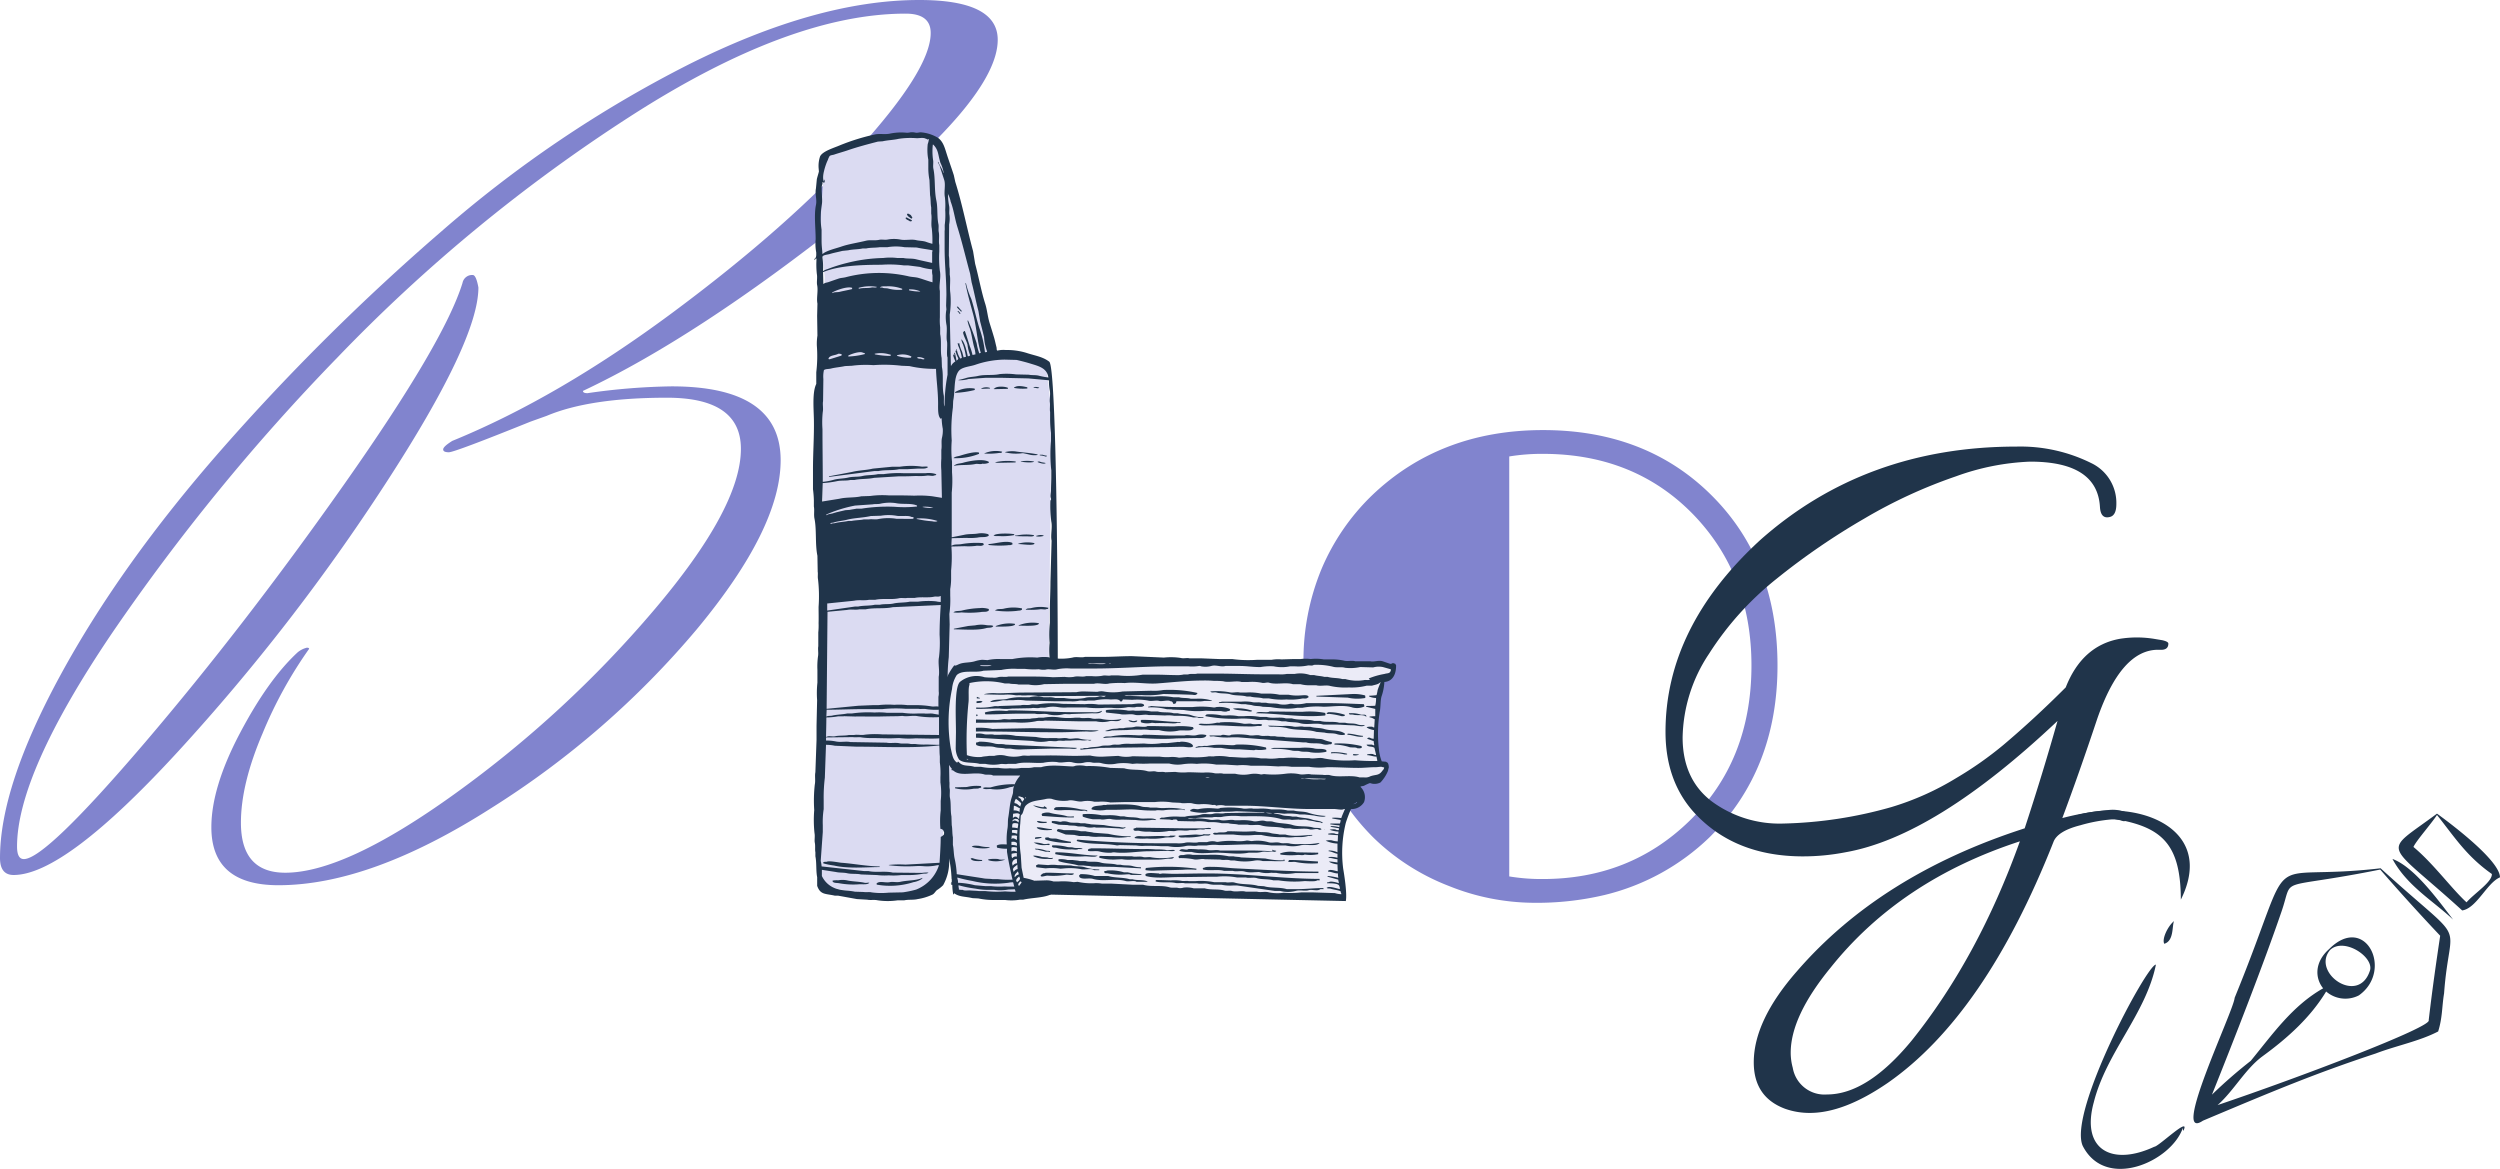
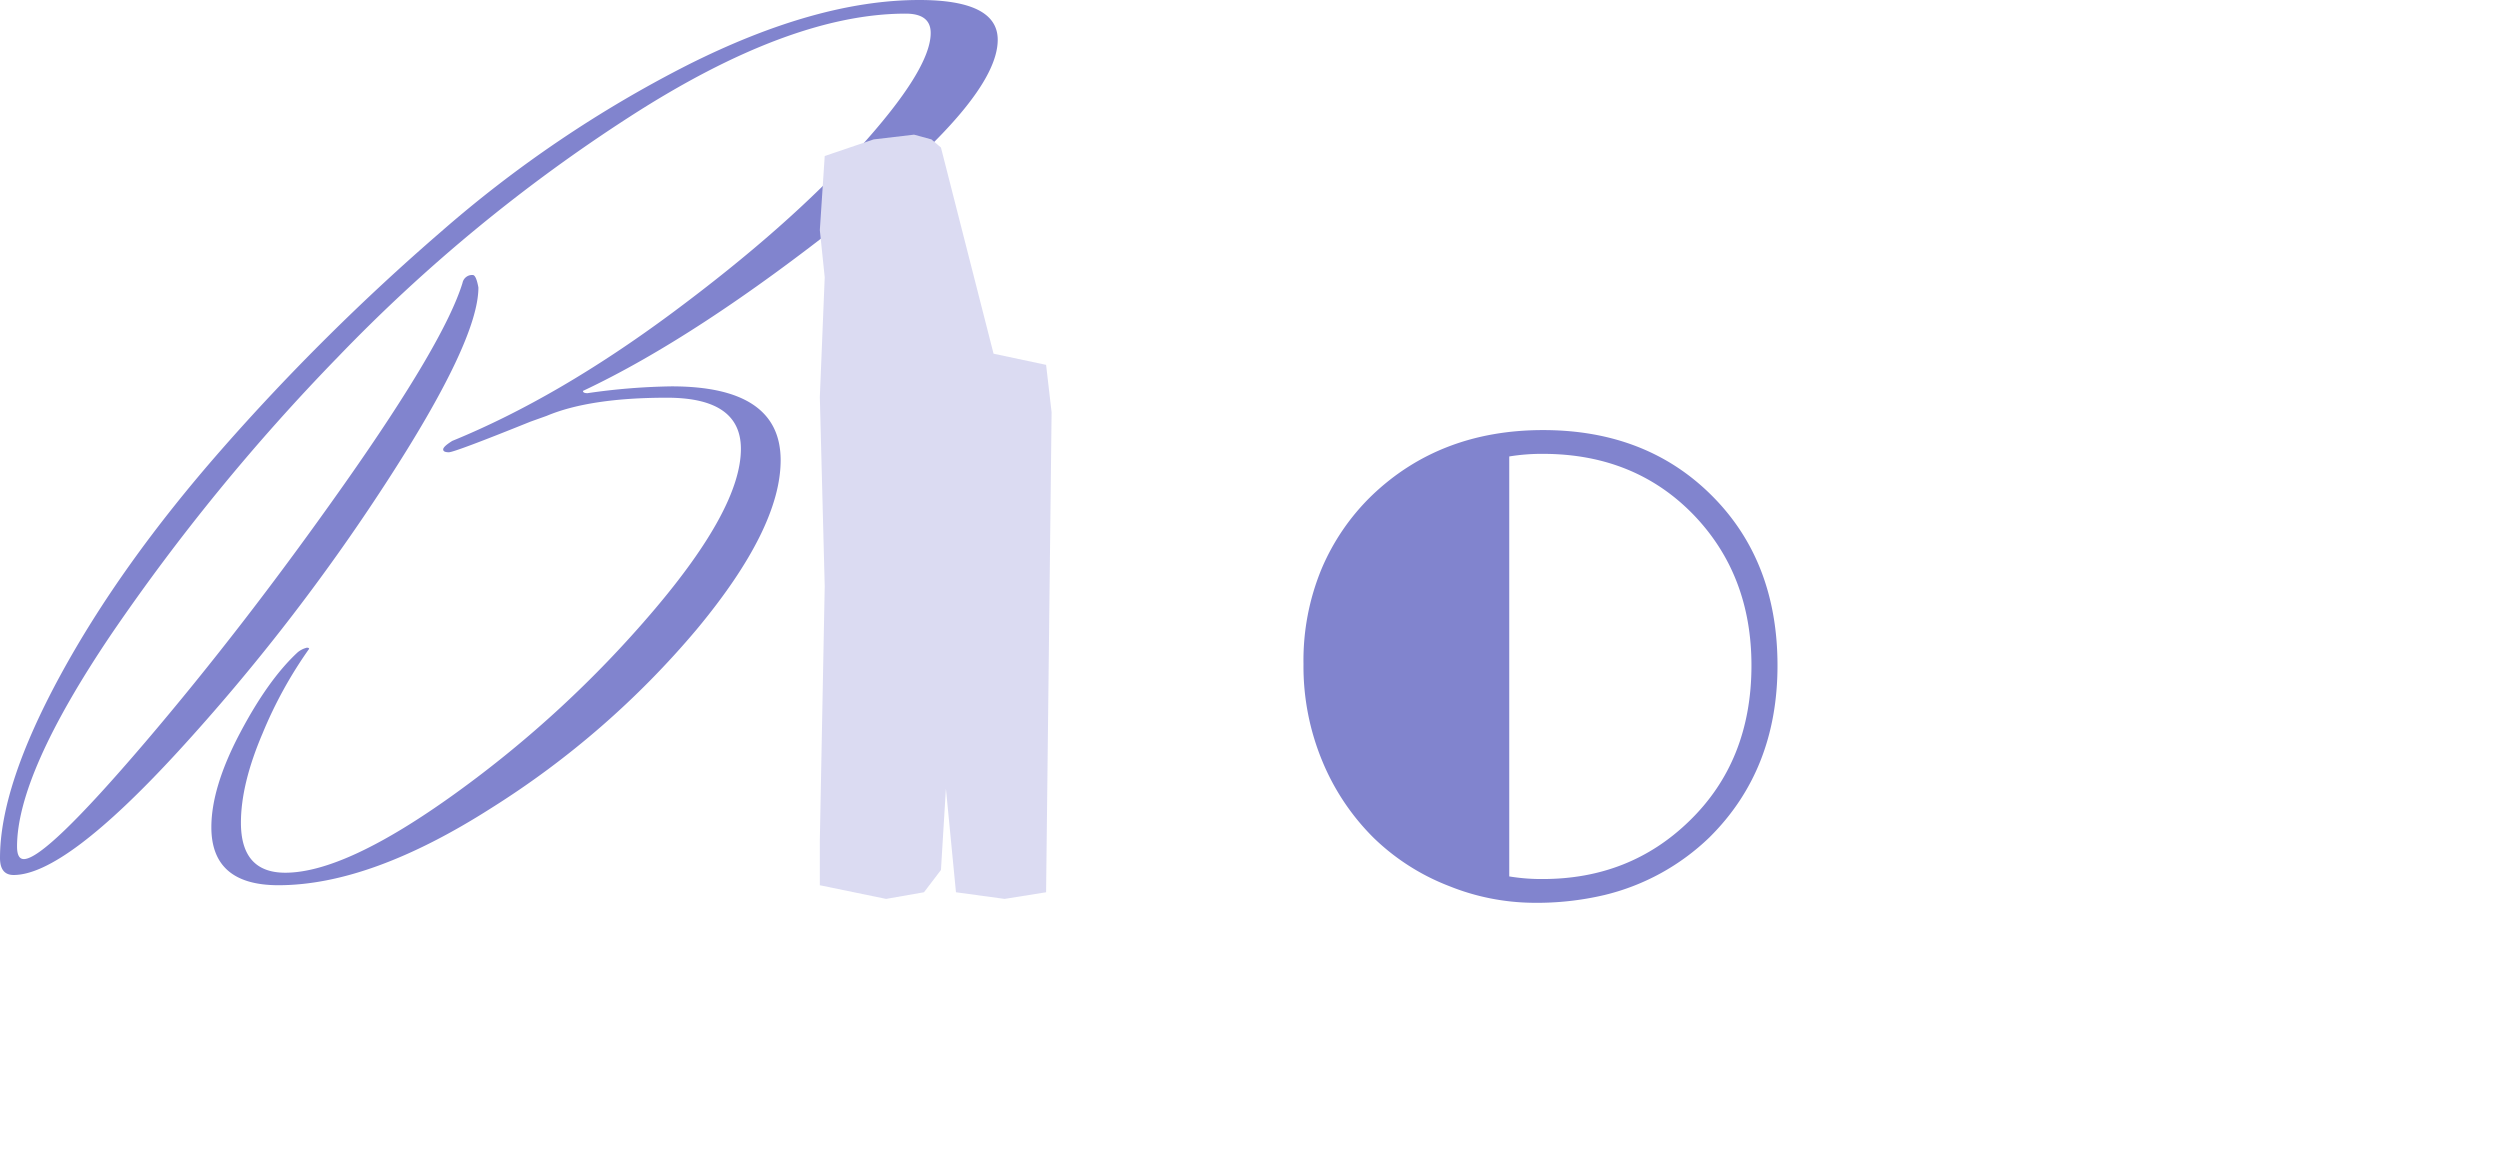
<svg xmlns="http://www.w3.org/2000/svg" width="431.205" height="201.611" viewBox="0 0 431.205 201.611">
  <g id="見出し" transform="translate(-414.32 -4472.352)">
    <path id="パス_15033" data-name="パス 15033" d="M16.856-97.216q.588,0,.98,2.156,0,9.212-16.072,33.908a351.98,351.98,0,0,1-35.672,46.06q-19.6,21.364-28.42,21.364-2.352,0-2.352-2.94,0-12.348,10.388-31.458t27.832-39a387.254,387.254,0,0,1,37.828-37.534A207.5,207.5,0,0,1,54-133.476q22.246-11.172,39.886-11.172,13.524,0,13.524,6.86,0,10.192-25.97,30.772T35.868-77.224q0,.392.784.392a110.468,110.468,0,0,1,14.5-1.176q18.816,0,18.816,12.74,0,11.76-14.5,29.2A151.706,151.706,0,0,1,20.09-5.292Q-.784,8.036-16.66,8.036q-11.564,0-11.564-10,0-6.86,4.9-16.17t10-14.014a4.041,4.041,0,0,1,1.568-.784q.392,0,.392.2A73.585,73.585,0,0,0-19.4-18.13q-3.724,8.722-3.724,15.386,0,8.624,7.644,8.624,10.388,0,29.4-13.72A192.52,192.52,0,0,0,48.02-39.3q15.092-17.738,15.092-27.93,0-8.82-12.74-8.82-13.328,0-20.776,3.136l-2.744.98Q13.72-66.64,12.74-66.64t-.98-.49q0-.49,1.568-1.47,18.228-7.448,38.024-22.148T83.5-119.07q12.348-13.622,12.348-19.894,0-3.332-4.312-3.332Q71.54-142.3,44-124.558A280.75,280.75,0,0,0-6.37-83.1a358.214,358.214,0,0,0-39.1,47.824Q-61.74-11.172-61.74,1.372q0,2.156,1.176,2.156,3.724,0,20.874-20.09t34.4-44.59q17.248-24.5,20.384-34.692A1.693,1.693,0,0,1,16.856-97.216Z" transform="translate(479 4617)" fill="#8184ce" />
    <path id="パス_15032" data-name="パス 15032" d="M-28.722-10.107a40.243,40.243,0,0,1-8.844-13.168,42.584,42.584,0,0,1-3.285-16.846,41.243,41.243,0,0,1,3.116-16.4,38.444,38.444,0,0,1,8.619-12.606Q-17.323-80.466.477-80.466q17.688,0,28.975,11.174Q40.907-57.949,40.907-39.868q0,18.025-11.736,29.648A39.3,39.3,0,0,1,11.09-.281,50.851,50.851,0,0,1-1.292,1.067,39.639,39.639,0,0,1-15.751-1.825,38.547,38.547,0,0,1-28.722-10.107ZM.421-76.367a35.206,35.206,0,0,0-5.784.449V-3.481a33.922,33.922,0,0,0,5.784.449q14.993,0,25.269-10Q36.415-23.416,36.415-39.868q0-15.667-10.051-26.055Q16.2-76.367.421-76.367Z" transform="translate(680 4627)" fill="#8184ce" />
    <g id="グループ_227" data-name="グループ 227" transform="translate(175.545 4018.577)">
      <path id="パス_1260" data-name="パス 1260" d="M381.073,480.7l8.437-2.863,6.971-.82,3,.82,1.641,1.405,9.072,35.555,9.063,1.927.948,8.185-.948,82.782-7.161,1.146-8.385-1.146-1.734-17.878-.855,14.035-2.929,3.843-6.535,1.146L380.23,606.48v-7.768l.842-43.8-.842-32.618.842-20.679-.842-8.126Z" transform="translate(-0.049 -0.017)" fill="#dbdbf2" />
-       <path id="パス_1256" data-name="パス 1256" d="M14.625,132.489H15.75c.731-.163,1.55-.029,2.3-.213a9.128,9.128,0,0,0,2.608-.8c.3-.192.461-.522.716-.744a6.022,6.022,0,0,0,1.074-.85,8.24,8.24,0,0,0,1.023-4.621,19.95,19.95,0,0,1,.409,3.08c.039.179-.016.362.051.478.007.492.045.535-.153.691h-.051c.055.04.047.033.153.053-.02.109-.013.1-.051.159.076.131.021.084.2.106a9.434,9.434,0,0,0,.153,1.593c.053.043.013.02.1.053a.694.694,0,0,0,.051-.212c1,.687,1.833.533,3.171.85l1.023.053a12.686,12.686,0,0,0,2.813.266h1.79a8.561,8.561,0,0,0,2.557-.053h.563c1.406-.333,3.428-.312,4.653-.85a5.166,5.166,0,0,0,1.074-.8,1.661,1.661,0,0,0-.2-1.115v-.053c.643.248.842-88.53-1.023-89.971-1.149-.888-2.453-1.024-3.989-1.54a11.468,11.468,0,0,0-3.528-.478,4.283,4.283,0,0,0-1.432.106c-.176-.119-.091-.343-.153-.584-.14-.539-.243-1.078-.409-1.646-.244-.836-.519-1.712-.767-2.5-.352-1.11-.424-2.268-.767-3.346-.686-2.153-1.126-4.64-1.739-6.9l-.358-2.178c-1.061-3.929-1.87-8.164-3.068-11.95L24.29,7.412c-.367-1.153-.8-2.342-1.176-3.505C22.722,2.679,22.48,1.66,21.58.985A6.665,6.665,0,0,0,18.665.029c-.272-.046-.631.13-.972.053a2.58,2.58,0,0,0-.92-.053,2.123,2.123,0,0,1-.767.053A9.381,9.381,0,0,0,13.3.242C12.429.437,11.468.2,10.637.4A36.691,36.691,0,0,0,4.653,2.26c-.988.433-2.98,1-3.426,1.912A5.133,5.133,0,0,0,.972,6.19l.051.584C.93,7.2.766,7.656.665,8.1L.511,9.7c-.21,1.013.209,1.873,0,2.868C.158,14.246.46,16.588.46,18.459a8.372,8.372,0,0,0,.1,2.284c.018.574.021.9-.307,1.115v.212a.529.529,0,0,0,.2-.266H.614a15.079,15.079,0,0,0,.051,2.655c.124.6-.059,1.379.051,1.912.208,1.006-.143,2.247.051,3.187Q.742,30.621.716,31.684q.026,1.7.051,3.4a9.279,9.279,0,0,0-.1,1.753,23.4,23.4,0,0,1-.1,4.568v2.018c-.7,1.428-.45,4.131-.409,6.161C.211,52.492,0,55.19,0,58.133v3.452A18.511,18.511,0,0,1,.153,63.5V64.56c.13.628-.037,1.406.1,2.071.4,1.934.093,4.429.511,6.426q.026,1.381.051,2.762c.069.33-.031.878.051,1.275a25.691,25.691,0,0,1,.1,4.78c0,.991.029,1.918,0,2.815a11.3,11.3,0,0,1-.051,1.593v2.39c-.1.482.062,1.2-.051,1.753a13.277,13.277,0,0,0-.1,2.337V94.94a17.024,17.024,0,0,0-.051,3.027q-.051,2.2-.1,4.408v2.443q-.1,2.788-.2,5.577c-.134.646.045,1.414-.1,2.124a24.912,24.912,0,0,0-.1,4.408,21.451,21.451,0,0,0,.051,3.983c.106.515-.041,1.2.051,1.646.116.562,0,1.157.1,1.646v.69c.234,1.126.08,2.511.307,3.612v1.487c.555,1.583,1.435,1.323,3.068,1.7h.562l3.222.584,1.79.106c.533.12,1.183-.03,1.79.106a11.9,11.9,0,0,0,3.477,0m26.54-3.027a1.182,1.182,0,0,1-.358.8.771.771,0,0,0,.051.212c.105-.021.1-.013.153-.053.16-.06.152-.112.256-.212v.159a8.371,8.371,0,0,1-1.79.478H38.4c-.465.1-1.159-.066-1.688.053a18.441,18.441,0,0,1-3.58.053,17.7,17.7,0,0,1-3.375-.053H28.637c-.4-.063-1.084-.068-1.483-.106-.436-.041-1.027.091-1.33-.106a2.226,2.226,0,0,1-.665-.053.869.869,0,0,0-.051-.425v-.319a19.524,19.524,0,0,0,2.915.584,11.675,11.675,0,0,0,1.841.212h1.329a8.129,8.129,0,0,0,2.506-.053l1.329-.053c.834-.194,1.807-.171,2.608-.372.954-.239,2.764-.27,3.426-.744Zm-.767,0c-.619.167-1.4.22-2.046.372l-1.023.053a20.458,20.458,0,0,1-4.3.212,12.3,12.3,0,0,1-2.3-.053h-.972l-1.841-.159a14.316,14.316,0,0,0-2.915-.425,1.428,1.428,0,0,0-.1-.69v-.212a24.578,24.578,0,0,0,2.557.584,16.777,16.777,0,0,0,6.239.319c.565-.127,1.145-.045,1.636-.159.7-.163,1.32-.041,1.994-.212.846-.215,1.751-.276,2.608-.531a6.357,6.357,0,0,1,1.023-.319,2.241,2.241,0,0,0,.2.85c-.012.123-.01.15-.051.212-.192.135-.454.089-.716.159M23.728,11.926c.544,1.374.714,2.924,1.176,4.408.816,2.618,1.452,5.346,2.2,8.073l.256,1.487c.421,1.557.743,3.352,1.176,4.939l.307,1.859c.231.852.445,1.748.665,2.656a8.728,8.728,0,0,0,.511,2.443V37.9a1.5,1.5,0,0,1-.358.053,18.834,18.834,0,0,0-.972-4.2c-.542-1.7-.852-3.338-1.381-4.992a13.684,13.684,0,0,1-.921-2.709h-.1c.356,1.8.851,3.557,1.329,5.311.6,2.2.677,4.58,1.33,6.692a1.431,1.431,0,0,0-.256.106,9.225,9.225,0,0,1-.46-1.753,36.983,36.983,0,0,0-1.483-3.93c-.088.034-.05.01-.1.053a9,9,0,0,0,.409,1.328c.328,1.048.423,2.012.716,3.134a5.794,5.794,0,0,1,.256,1.328l-.511.106a9.086,9.086,0,0,0-.46-1.487c-.3-.938-.551-1.8-.869-2.656-.234.055-.166.139-.307.266.133.685.564,1.373.767,2.071a6.892,6.892,0,0,0,.46,1.859c-.073.126-.149.083-.256.159h-.153c-.172-.813-.548-2.465-1.074-2.868V35.72h-.051a3.521,3.521,0,0,0,.307.9,12.728,12.728,0,0,1,.511,2.124,1.689,1.689,0,0,0-.409.106l-.256-.956a6.146,6.146,0,0,1-.511-1.54c-.127.078-.06-.013-.1.159a.586.586,0,0,1-.1-.159c-.055.049,0,0-.051.053a1.79,1.79,0,0,0,.153.584,7.889,7.889,0,0,1,.563,1.965c-.152.024-.173.027-.256.106A3.989,3.989,0,0,1,24.8,37.42l-.1.053c.02.109.013.1.051.159-.082.167-.033.064-.2.053a7.149,7.149,0,0,0,.511,1.328c-.038.278-.129.212-.256.372h-.051l-.256-1.275c-.055-.049,0,0-.051-.053h-.1a2.135,2.135,0,0,1,.051.478.957.957,0,0,1-.153-.212c-.055.049,0,0-.051.053-.069.174.257.892.358,1.168a1.888,1.888,0,0,0-.716.743h-.051q-.1-4.408-.2-8.816a15.608,15.608,0,0,0,.1-3.771c-.148-1.044.087-2.225-.1-3.134V23.558c-.139-.672-.018-1.58-.153-2.231q.026-2.708.051-5.417a5.18,5.18,0,0,0,.051-1.646c-.086-.415.049-1.059-.051-1.54a11,11,0,0,1-.2-2.071,5.342,5.342,0,0,1,.46,1.275M23.216,10.6c.033-.092.01-.052.051-.106-.033.092-.01.052-.051.106M1.636,21.008c-.053-.765-.153-1.484-.153-2.337V16.812A13.9,13.9,0,0,1,1.534,12.4c.171-.83-.231-2.893.1-3.452V8.58a.318.318,0,0,1,.1.106.9.9,0,0,0,.307-.053V8.208h-.1v.319H1.892c-.441-.813.3-3,.665-3.718a3.274,3.274,0,0,1,.307-.69c.216-.18.519-.163.818-.266.754-.259,1.555-.469,2.352-.744C7.669,2.548,9.4,2.09,11.2,1.623l.818-.053c.853-.2,1.9-.218,2.761-.425A13.679,13.679,0,0,1,17.9,1.038c.479.006,1.2-.156,1.585.106.228.019.113.036.2.106.034.046.137-.039.307-.053a3.518,3.518,0,0,1-.2.85,9.178,9.178,0,0,0,.1,2.709V6.137a10.931,10.931,0,0,0,.2,2.124q.051,1.3.1,2.6c.134.64.068,1.468.2,2.125v1.062c.159.766-.074,1.7.1,2.549a18.543,18.543,0,0,1,.1,2.656,11.43,11.43,0,0,1-1.176-.372c-.551-.154-1.117-.142-1.636-.266-.831-.2-1.921.093-2.761-.106a6,6,0,0,0-2.1,0c-.463.106-1.084-.039-1.483.053-.769.177-1.563-.022-2.3.159-1.463.361-2.941.559-4.244,1.009-.936.324-2.594.689-3.222,1.275Zm.1,2.921a12.555,12.555,0,0,0-.1-2.284.474.474,0,0,1,.051-.266c.3-.251.81-.24,1.227-.372.652-.2,1.452-.346,2.148-.531l1.023-.106c.743-.179,1.727-.139,2.506-.319H9.2c.688-.158,1.578-.1,2.3-.212h1.329a8.755,8.755,0,0,1,2.966,0l2.1.053c.891.205,1.85.3,2.71.478a.6.6,0,0,1-.051.319v1.859c-.886-.2-1.881-.409-2.813-.637-.7-.171-1.468-.054-2.148-.212H14.523a9.85,9.85,0,0,0-2.4,0,27.811,27.811,0,0,0-6.239.85,27.231,27.231,0,0,0-3.375,1.062,2.547,2.547,0,0,0-.716.319ZM1.79,26.16q-.026-1.009-.051-2.018c2.6-1.107,6.479-1.275,10.074-1.275a19.515,19.515,0,0,1,3.835.106h.716l2.1.266a10.09,10.09,0,0,0,2.1.425,2.667,2.667,0,0,0,.051,1.009v1.222c-.757-.209-1.584-.516-2.352-.744-.633-.187-1.231-.142-1.892-.319a22.86,22.86,0,0,0-10.637.159c-.479.139-.875.112-1.329.266-.542.183-1.167.4-1.688.584-.335.116-.638.11-.869.319Zm13.6,1.009a6.631,6.631,0,0,1-2.455-.212c-.34-.08-.721.009-.972-.159h-.409c.148-.256.737-.212,1.125-.212a6.768,6.768,0,0,1,2.71.425Zm1.176-.053a4.239,4.239,0,0,1,1.892.319c.055.049,0,0,.051.053a8.814,8.814,0,0,1-1.943-.212Zm-5.523-.425c-.217.2-.62.027-.972.106-.64.144-1.516.009-2.148.212v-.053H7.875v-.106a6.876,6.876,0,0,1,3.171-.159M3.324,27.753v-.106c.5-.315,2.561-1.119,3.426-.8v.212c-.657.177-1.441.3-2.148.478-.422.1-.919,0-1.227.212ZM13.449,38.429l-.1.159a13.811,13.811,0,0,1-2.659-.266c-.041-.055-.019-.013-.051-.106a5.085,5.085,0,0,1,2.506.106.522.522,0,0,1,.307.106m3.528.266a.813.813,0,0,1-.1.212,7.348,7.348,0,0,1-2.352-.319l-.051-.106a3.361,3.361,0,0,1,2.506.212m-8.029-.531v.106a13.155,13.155,0,0,1-2.864.425v-.159c.269-.182,2.01-.857,2.557-.478a.523.523,0,0,1,.307.106m-6.29.956c.142-.691,1.173-.573,1.687-.9a1.145,1.145,0,0,1,.614.106l-.051.212-2.046.637a.7.7,0,0,1-.2-.053m15.955-.053A1.145,1.145,0,0,1,18,38.96v-.106c.055-.049,0,0,.051-.053a2.057,2.057,0,0,1,1.176.266l-.051.106a.92.92,0,0,1-.563-.106m3.58-.106c-.264-1.259.016-2.851-.256-4.143V33.649a9.777,9.777,0,0,1-.051-1.7V27.382c-.208-.994.236-2.324,0-3.452a18.5,18.5,0,0,1-.1-3.346V19.468c-.146-.7.056-1.528-.1-2.284-.073-.347.036-.914-.051-1.328-.274-1.306-.087-2.834-.358-4.09-.377-1.744-.148-3.758-.511-5.47-.1-.464.033-1.089-.051-1.487A10.512,10.512,0,0,1,20.66,2.26V2.154h.1c.926.952.784,1.74,1.227,3.134a6.535,6.535,0,0,1,.563,1.753H22.5c-.178-.737-.677-1.25-.869-1.912h-.1a4.648,4.648,0,0,0,.307.637l.818,2.549c.232.894-.095,1.982.1,2.921a12.321,12.321,0,0,1,.051,2.178,13.574,13.574,0,0,1-.051,2.337c-.081.4.016.944-.051,1.275v3.027c0,2.77.307,5.275.307,8.02q-.026.929-.051,1.859l.051.637a7.528,7.528,0,0,0,0,2.6c.184.884-.073,2.075.1,2.921.124.6-.12,2.385.1,2.762v2.974A28.228,28.228,0,0,0,22.7,47.3c-.228-.379-.042-1.436-.153-1.965-.317-1.51.006-3.349-.307-4.833q-.026-.77-.051-1.54M1.688,60.523a17.4,17.4,0,0,0,2.4-.319c.789-.181,1.619-.046,2.352-.212h.716c1.058-.239,2.325-.133,3.375-.372l4.347-.266h1.125c.651,0,1.309-.049,1.892-.053a9.339,9.339,0,0,0,1.688-.053c.411-.093,1.065.145,1.381-.053.182-.018.17,0,.256-.106h.051v-.053a.676.676,0,0,0-.2-.106,4.132,4.132,0,0,0-1.688-.106H15.7a17.409,17.409,0,0,0-3.528.159H11.2c-.844.2-1.846.128-2.659.319-.845.2-1.6.06-2.455.266-.767.186-1.65.162-2.455.372a10.489,10.489,0,0,1-1.943.372c0-2.968-.051-6.02-.051-9.082a16.8,16.8,0,0,1,.051-2.974c.12-.583-.055-1.342.051-1.859q.026-1.912.051-3.824a5.114,5.114,0,0,1,.1-1.54c.314-.232.793-.151,1.227-.266.733-.192,1.629-.245,2.4-.425L6.7,40.288a18.5,18.5,0,0,1,3.733-.106,25,25,0,0,1,4.858.106l1.33.053a19.3,19.3,0,0,0,4.6.478c.053,1.989.358,3.822.358,6,0,.9-.062,2.225.46,2.6.043.143.08-.045.1-.106h.051a11.731,11.731,0,0,0,.2,1.859,5.4,5.4,0,0,1-.153,1.593c-.134.645.023,1.409-.1,2.018v1.54a13.32,13.32,0,0,0,0,2.018q.051,2.363.1,4.727l-1.636-.266a17.745,17.745,0,0,0-3.119-.106c-1.389-.049-2.977-.053-4.449-.053a15.611,15.611,0,0,0-3.171.106l-1.534.053c-1.212.282-2.536.127-3.784.425l-2.966.478q.051-1.593.1-3.187M2.3,66.047v-.106a22.991,22.991,0,0,1,4.96-1.54l3.068-.212c.379-.088.843-.006,1.278-.106a7.4,7.4,0,0,1,2.659-.106c1.193.26,2.675-.039,3.682.425v.159a20.124,20.124,0,0,1-3.835.053,28.393,28.393,0,0,0-5.727.319H7.517c-.363.084-.833.13-1.176.212l-.767.053c-.663.167-1.473.319-2.1.531-.353.12-.82.1-1.074.319Zm18.461-1.275a5.138,5.138,0,0,1-1.79-.106h-.051v-.053a5.646,5.646,0,0,1,1.841.159m-17.8,2.762c.124-.216.36-.128.614-.212.7-.232,1.516-.275,2.3-.478,1.278-.331,2.733-.322,4.091-.637l1.739-.053a7.868,7.868,0,0,1,2.659,0c.714.154,2.119-.111,2.608.212a.656.656,0,0,1,.409.106.814.814,0,0,1-.1.212c-.58.018-1.318.02-1.892,0h-.972a8.91,8.91,0,0,0-3.171.053c-.5.111-1.153-.044-1.585.053H8.745c-.643.144-1.478.123-2.1.266H6.085c-.718.163-1.609.182-2.3.372-.207.057-.412.007-.563.106Zm14.932-.9a9.493,9.493,0,0,1,3.58.425c-.157.171-.642.12-.921.053A16.89,16.89,0,0,1,18,66.737h-.1Zm5.778,12.162a11.351,11.351,0,0,0,.153-2.124V75.607a23.886,23.886,0,0,0,.051-4.143l2.3-.053a10.156,10.156,0,0,0,1.892-.053c.426-.095.927.095,1.227-.106l.153-.053a.57.57,0,0,0-.1-.319,14.9,14.9,0,0,0-3.682.159c-.558.129-1.27-.021-1.688.266h-.1c0-.454.036-.886.051-1.275l2.557-.053a10.105,10.105,0,0,0,1.892-.053c.8-.179,1.354.054,1.943-.319-.023-.158-.026-.179-.1-.266a3.92,3.92,0,0,0-1.841-.106c-.752.117-1.556.038-2.3.212l-2.148.425c0-1.659,0-3.486,0-5.152V62.17a19.612,19.612,0,0,0,.051-3.505V56.859a20.461,20.461,0,0,1-.051-3.665,27.844,27.844,0,0,1,.2-5.683q.026-.584.051-1.168c.363-1.751.057-3.9.92-5.1.542-.753,1.9-.792,2.864-1.115a16.114,16.114,0,0,1,5.063-.9l2.1.053c.82.192,1.641.4,2.4.637,1.39.43,2.857.768,3.068,2.39a12.006,12.006,0,0,1-1.688-.319c-.551-.131-1.166-.043-1.687-.159l-2.2-.053a12.1,12.1,0,0,0-2.813-.053c-1.223.273-2.534.037-3.733.319-.616.145-1.3.15-1.943.319a12.9,12.9,0,0,1-1.432.372v.053a5.581,5.581,0,0,0,1.739-.212l2.966-.212h2.659l4.653.106,3.528.319v.053h.051a8.807,8.807,0,0,0,.153,1.753c.128.593-.067,1.533,0,1.965.085.547-.051,1.228.051,1.7v1.062a19.236,19.236,0,0,0,.153,2.549v1.381a26.138,26.138,0,0,0,.051,5.1V59.3c.006.832-.05,1.642-.051,2.5,0,.4-.177,1.032,0,1.328.008.287.032.35-.1.372a20.349,20.349,0,0,0,.153,3.665c.218,1.038-.153,2.321.051,3.293q-.1,3.558-.2,7.117c0,1.475-.076,2.958-.1,4.3v2.762a18.918,18.918,0,0,0-.051,3.452,13.152,13.152,0,0,0,0,2.5c.183.876-.16,1.839,0,2.6v.9a17.71,17.71,0,0,0,.051,3.187v2.5a21.3,21.3,0,0,1,.1,3.665q.051,2.443.1,4.886a21.059,21.059,0,0,0,0,2.655,9.638,9.638,0,0,1-.256,3.293c-.1.433-.067.921-.153,1.328a4.442,4.442,0,0,0,.051,1.434v.8c.113.53.094,1.232.2,1.753.292,1.382.015,2.965.256,4.408l-.051.531a12.835,12.835,0,0,1-.2,2.549,2.312,2.312,0,0,0,.051,1.009c-.593.475-2.49.369-3.426.584-.328.075-.837.082-1.176.159h-.92a14.046,14.046,0,0,1-3.58,0h-.92c-.526-.083-1.132-.03-1.688-.159l-4.449-.69a15.193,15.193,0,0,0-.358-2.656c-.181-.817-.144-1.621-.307-2.39V121.6c-.132-.63-.071-1.437-.2-2.071q-.026-.77-.051-1.54c-.2-.972-.043-2.172-.256-3.187-.1-.5.039-1.162-.051-1.593-.08-.38.015-.908-.051-1.222q-.026-1.46-.051-2.921c-.169-.809.077-1.846-.1-2.709a15.337,15.337,0,0,1-.1-2.868,12.1,12.1,0,0,0-.051-2.125c-.1-.464.032-1.089-.051-1.487V98.445a15.971,15.971,0,0,1,.051-2.815V94.09a33.4,33.4,0,0,1,.2-3.558q.077-2.815.153-5.63-.026-.9-.051-1.806a17.126,17.126,0,0,0,.153-3.08ZM2.455,81.29l4.653-.478c.8-.18,1.784.015,2.557-.159h1.074c1.271-.285,2.821.021,4.091-.266.447-.1,1.049.033,1.432-.053H17.54c1.032-.231,2.331.013,3.324-.212.362-.082.8.065,1.074-.106h.1v1.009a3.675,3.675,0,0,1-.818-.106,13.465,13.465,0,0,0-3.068.053H16.722c-.894.207-1.941.117-2.813.319-.78.18-1.622.045-2.352.212h-.869c-.924.214-2.006.108-2.915.319H7.21l-4.756.69Zm.051,1.434,3.375-.319c.695-.157,1.456.038,2.1-.106H9.1c1.462-.328,3.2-.043,4.653-.372l8.284-.372c-.112,1.671-.2,3.418-.2,5.152a21.036,21.036,0,0,1-.1,3.824c-.214,1.033.154,2.41-.051,3.4v2.5a2.648,2.648,0,0,1-.051.956v1.7c-.326-.112-.834.036-1.227-.053a16.672,16.672,0,0,0-2.761-.212H16.262a11.824,11.824,0,0,0-2.25-.053,14.247,14.247,0,0,0-2.71.053h-.92l-2.557.106-5.472.531.153-16.73m-.2,18.058q.026-.584.051-1.169c1.995,0,4.139-.1,6.085-.106h3.528a22.068,22.068,0,0,1,4.04-.053h2.2c.351.078.915-.04,1.329.053a10.792,10.792,0,0,0,2.148.106v.85l-.921-.159c-.495-.113-1.154.044-1.585-.053H18.2a13.411,13.411,0,0,1-2.71-.106h-2.71a11.336,11.336,0,0,0-2.148-.053,19.525,19.525,0,0,0-3.886.159H5.932c-.823.186-1.8.176-2.608.372-.341.082-.718-.008-.972.159Zm-.051,3.505c.008-1.045.053-2.223.051-3.346a11.883,11.883,0,0,0,1.841-.159c.382-.085.909.018,1.227-.053l1.892.053c1.3-.028,2.765.031,4.193,0,.954-.021,2.085-.048,3.119-.053l.869-.053c.774.169,1.822-.134,2.659.053a17.932,17.932,0,0,0,3.631.159v3.08l-9.818-.106a15.492,15.492,0,0,0-2.966.053c-.578.129-1.327-.061-1.841.053h-.92c-.718.16-1.651.056-2.352.212-.491.11-1.12-.127-1.483.106ZM17.9,105.562c-.349-.078-.839.011-1.125-.053-.623-.14-1.294.016-1.841-.106-.751-.169-1.565.048-2.25-.106l-6.239-.106c-.765-.172-1.673.081-2.506-.106a8.4,8.4,0,0,0-1.688-.159v-.531L6.9,104.34c.4.089,1.02-.05,1.483.053a11.13,11.13,0,0,0,1.892.106c1.022.013,2.123.046,3.068.053l1.534-.053a14.469,14.469,0,0,0,2.761.053c1.321,0,2.834.095,4.142,0v1.115c-.716,0-1.511-.031-2.148-.053a11.178,11.178,0,0,1-1.739-.053m-7.824,25.547c-.4-.088-.944.021-1.278-.053L7.21,131c-.934-.21-1.943-.158-2.864-.425a4.136,4.136,0,0,1-2.813-2.284v-1.062l2.4.372c.654.152,1.338.073,1.943.212.789.182,1.665.044,2.4.212l2.761.106a10.769,10.769,0,0,0,2.045.053,11.539,11.539,0,0,0,2.148-.053H16.62a11.986,11.986,0,0,0,2.25-.212c.389-.088.72.039.972-.159h.051v-.053a5.888,5.888,0,0,0-1.125.053l-5.011-.053c-1.283-.313-2.909.031-4.193-.266H8.8l-7.313-.8a5.8,5.8,0,0,0-.153-.956l.358-4.992V119.53a14.638,14.638,0,0,1,.153-2.762v-1.593a27.817,27.817,0,0,1,.2-3.824l.2-5.683a7.5,7.5,0,0,1,1.534.159l3.682.159c4.731,0,9.829.3,14.319-.212.058.523.027,1.341.1,1.859V108.7a13.471,13.471,0,0,1,.1,2.549v.9a12.315,12.315,0,0,1,.051,3.187v1.646a15.9,15.9,0,0,0-.051,3.187.569.569,0,0,1,.563.425c.122.174.068.291.051.531a1.463,1.463,0,0,1-.562.425c-.007,1.591-.117,3.038-.2,4.461l-5.881.319a17.239,17.239,0,0,0-2.813.053h-.051v.053a25.509,25.509,0,0,0,4.5.159,9.79,9.79,0,0,1,1.381,0,7.957,7.957,0,0,0,2.455-.159h.307a6.7,6.7,0,0,1-3.938,4.2,16.609,16.609,0,0,1-2.3.478l-2.455.053a12.3,12.3,0,0,1-2.966-.053M36.819,82.246h-.1v.106a12.414,12.414,0,0,0,2.4-.053c.355-.078.911.119,1.176-.053.249-.009.252,0,.307-.212a6.28,6.28,0,0,0-2.966.053c-.3.073-.609.005-.818.159M34.16,122.77c-.86.2-1.8-.116-2.455.266a1.186,1.186,0,0,0,.051.372,6.853,6.853,0,0,0,2.2.159,20.258,20.258,0,0,0,4.347-.478c.612-.147,1.6-.067,2.045-.372.182-.018.17,0,.256-.106a7.983,7.983,0,0,0-1.943.106c-1.451.136-3.149-.254-4.5.053m5.983-66.814c.185-.039.142.005.2-.159a2.59,2.59,0,0,1-.716-.159H39.12v.106a3.93,3.93,0,0,1,1.023.212m0,1.115c-.309-.111-.771-.086-1.023-.266h-.358v.106c.291.123,1.114.415,1.381.159M37.33,95.842V95.9h-.051c.02.109.013.1.051.159.512.381,2.049.142,2.71.053v-.053c.039-.057.032-.049.051-.159-.79-.27-2.051.185-2.761-.053m-2.761,29.211a.574.574,0,0,0-.358.106c.012.123.01.15.051.212v.106c2.1.427,3.84-.36,5.523-.584l.051-.159c-1.114.019-2.274.212-3.477.212a6.693,6.693,0,0,0-1.79.106m5.216-55.5a1.781,1.781,0,0,0-1.176.053h-.1v.106a2.991,2.991,0,0,0,1.176-.053c.124-.07.036.025.1-.106m-4.091,29.9c-.041.055-.019.013-.051.106a9.557,9.557,0,0,0,2.761,0c.3,0,.87.081,1.074-.053.185-.047.156-.032.2-.212-.041-.055-.019-.013-.051-.106a6.535,6.535,0,0,0-2.966.053c-.375.094-.72.012-.972.212m.051,13.172h-.051v.106a12.14,12.14,0,0,0,3.324-.372c.245-.019.3-.061.358-.266-.619-.327-2.259.148-2.813.319-.285.088-.6.056-.818.212m-.307-3.027a7.421,7.421,0,0,0,2.813-.106c.395-.09.778.013,1.023-.212.039-.057.032-.049.051-.159-.726-.368-3.044.313-3.886.372ZM38,44.059c.133.045.495.029.614.106.219,0,.313.01.409-.106-.184-.075-.707-.206-.921-.053-.088.034-.05.01-.1.053M35.489,85.008v.106c.882,0,2.983.139,3.426-.266.039-.057.032-.049.051-.159a6.53,6.53,0,0,0-3.375.319ZM33.137,55.159v.053a7.557,7.557,0,0,0,2.455.212c.207,0,.539-.077.665-.053.324.06.817.178,1.176.266a3.55,3.55,0,0,0,1.227.053c.124-.07.036.025.1-.106-1.221-.274-2.572-.324-3.886-.531a5.116,5.116,0,0,0-1.688.106Zm2.3,15.774v.106c.67.009,2.3.285,2.71,0,.039-.057.032-.049.051-.159a5.809,5.809,0,0,0-2.659.053Zm.409-14.181v.053c.318.125,2.152.273,2.3,0a6.668,6.668,0,0,0-2.1-.053ZM38.1,69.658V69.5a8,8,0,0,0-2.915.053h-.307v.106c.749.041,1.377.053,2.148.053.281,0,.785.07.972-.053ZM34.671,44.006v.106a8.52,8.52,0,0,0,2.2.106h.1v-.212c-.567-.142-1.674-.4-2.2,0Zm-4.193,52.58a18.779,18.779,0,0,0,5.011-.159c.486-.111,1.068.135,1.176-.372-.041-.055-.019-.013-.051-.106-2.239-.507-4.179.4-6.136.531ZM36.052,82.14a7.086,7.086,0,0,0-3.171.053c-.463.106-.993-.022-1.33.212h-.1v.106a15.13,15.13,0,0,0,3.733.053c.293-.07.572-.005.767-.159l.1-.053Zm-.818,17.314c-.793-.466-3.077-.233-4.04,0-.408.1-.863.025-1.125.266h-.051v.106l2.2.106a5.51,5.51,0,0,0,1.892.053l1.023-.212V99.72h.051l.051-.266m-.1,10.038h.051a.776.776,0,0,0-.051-.212c-1.577.021-2.978.609-4.449.425v.159a8.7,8.7,0,0,0,2.455.053l1.994-.372Zm-2.71-52.474,2.506-.053.051-.159a9.847,9.847,0,0,0-3.477.106h-.1c.2.16.671.106,1.023.106m2.3,27.99h.1V84.8a6.339,6.339,0,0,0-3.273.372v.053H31.5v.053c.743-.01,2.773.059,3.222-.266m.1,27.459a13.386,13.386,0,0,0-4.142.531c-.371.088-1.026-.085-1.33.106H29.3c.234.365,1.09.1,1.585.212A6.817,6.817,0,0,0,33.9,113c.277-.085.57-.054.767-.212l.153-.053ZM34.671,69.5c.039-.057.032-.049.051-.159-.7-.145-2.964-.2-3.477.159h-.1c.129.227.531.159.869.159a10.275,10.275,0,0,0,2.659-.159m-.409,1.646.153-.053a.863.863,0,0,0-.051-.266c-1.132-.457-2.847.16-4.091.212V71.2a17.141,17.141,0,0,0,3.273.053c.284-.064.525.027.716-.106M31.194,44.218v.106l2.4-.053.051-.159c-.47-.274-2-.356-2.352.106Zm.767,81.154a6.353,6.353,0,0,0-1.739.053c.02.109.013.1.051.159a4.624,4.624,0,0,0,2.864-.106c-.228-.051-.9.073-1.176-.106m-2.4-70v.053a12.147,12.147,0,0,0,2.608-.106c.291.011.388.013.46-.212a4.947,4.947,0,0,0-3.017.266Zm.256,29.636a4.919,4.919,0,0,0-1.841.053l-1.176.106-2.506.478v.106c1.813.007,4.083.22,5.574-.212.41-.119,1.076.018,1.227-.372-.347-.184-.781-.049-1.278-.159m-.767-40.843v.106l1.483-.053v-.106a1.952,1.952,0,0,0-1.432.053Zm-.409,78.924c-.342-.011-1.008-.087-1.176.106H27.41v.053c.4.23,2.768.483,3.119.053a6.236,6.236,0,0,1-1.892-.212M29.2,57.177a2.133,2.133,0,0,0,1.125-.159v-.159c-1.03-.608-3.429-.132-4.449.159-.491.14-1.1.117-1.432.425h-.1v.106c1.107-.23,2.514-.057,3.682-.319.358-.08.907.117,1.176-.053m1.125,25.334v-.266a3.722,3.722,0,0,0-1.585-.159,15.037,15.037,0,0,0-3.068.425c-.488.115-1.046,0-1.381.266h-.051v.053a5.405,5.405,0,0,0,1.381,0,16.98,16.98,0,0,0,3.273-.053c.472-.105,1.011.039,1.33-.212Zm-.46,27.352.153-.053V109.6c-.826-.373-3.714-.019-4.5.159-.5.113-1.211-.092-1.585.159h-.1c.033.092.01.052.051.106.21.1.754-.033,1.125.053a12.193,12.193,0,0,0,3.375-.053c.506-.112,1.142.108,1.483-.159m.1-13.437a.58.58,0,0,1-.1-.159c-1.988-.394-3.91.242-5.83.319.033.092.01.052.051.106.164.113.746-.033,1.125.053a23.992,23.992,0,0,0,4.5,0,1.2,1.2,0,0,0,.256-.319M28.79,99.985a.607.607,0,0,0,.46-.159v-.212c-.828-.485-3.269-.11-4.193.106-.389.091-.883-.035-1.176.159h-.1c.155.257.481.082.818.159a9.748,9.748,0,0,0,3.119.053c.356-.076.812.069,1.074-.106m.409,25.547a5.042,5.042,0,0,1-1.688-.319.907.907,0,0,0-.307.053c.136.534,1.371.486,1.943.425l.051-.159m-.46-12.428c.182-.018.17,0,.256-.106h.051a.816.816,0,0,0-.1-.212,6.713,6.713,0,0,0-2.4.159L24.495,113v.159a7.627,7.627,0,0,0,3.068.106c.388-.088.886.036,1.176-.159m-.1-57.838c-.744-.25-2.663.338-3.273.531-.389.123-.813.123-1.074.372h-.051v.053a10.625,10.625,0,0,0,4.4-.744Zm-.716-10.835a.772.772,0,0,0-.051-.212,5.073,5.073,0,0,0-3.324.584c-.039.057-.032.049-.051.159a17.231,17.231,0,0,0,3.324-.478l.1-.053m-2.4-13.49c.165-.046.079.029.153-.106-.227-.229-.45-.5-.665-.744h-.2c.118.335.526.553.716.85m-.614-.106c.124.192.292.324.409.531.127-.078.06.013.1-.159-.118-.114-.248-.249-.358-.372ZM11.3,58.452c1.083-.246,2.394-.061,3.528-.319h1.381l1.841-.106c.531-.031,1.286.087,1.636-.159h.1v-.159c-.326-.112-.835.039-1.227-.053a13,13,0,0,0-3.631.053H13.6l-3.273.319c-1.169.288-2.425.276-3.631.584l-3.938.744v.106l7.824-1.009Zm7.517,70.32c.039-.057.032-.049.051-.159-1.064.509-2.523.392-3.835.69-.56.128-1.293-.059-1.79.053-.657.149-1.595-.207-2.1.106l-.153.053v.266a13.163,13.163,0,0,0,6.341-.425,3.624,3.624,0,0,0,1.483-.584M17.08,14.847c.039-.057.032-.049.051-.159-.115-.123-.174-.324-.307-.425s-.255-.11-.358-.212a.775.775,0,0,0-.256.053c.046.429.479.557.716.8.105-.021.1-.013.153-.053m0,.372c-.277-.216-.622-.315-.921-.531a.758.758,0,0,0-.2.106c.118.333.535.369.767.584.25,0,.268,0,.358-.159M11.506,126.647c-2.367-.044-4.467-.484-6.6-.637-.492-.036-2.183-.407-2.557-.159-.245-.01-.453-.025-.563.106H1.739l.051.159a12.41,12.41,0,0,0,1.841.372c2.359.564,5.28.288,7.875.266Zm-1.79,2.815c-.219-.07-.5.075-.818,0-.974-.228-2.1-.194-3.068-.425a4.011,4.011,0,0,0-1.483,0,3.444,3.444,0,0,0-.972.053c.012.123.01.15.051.212.306.252.765.157,1.227.266a13.375,13.375,0,0,0,3.273.159c.619-.033,1.5.109,1.79-.266" transform="translate(379 476.575)" fill="#20344a" fill-rule="evenodd" />
-       <path id="パス_1259" data-name="パス 1259" d="M-1903.357-211.59l27.278-1.033,27.007.45h17.823l2.408.583v1.453l-1.665.906-.743,3.417-.613,4.782v3.215l.613,2.82,1.321.425-.578,2.242-2.247.606-1.5.445-.552.509-1.966,3.967-1.29,5.6v4.461l.752,4.93-56.173-1.19-1.427-4.388V-185.2l.974-4.913,1.571-3.3-10.1-.66-2.794-1.653-.958-4.829.958-7.259Z" transform="translate(2307.841 780.367)" fill="#ebebf7" />
-       <path id="パス_1257" data-name="パス 1257" d="M197.191,42.243c.265-1.3-.315-4.8-.449-5.576a21.6,21.6,0,0,1,.449-7.911,24.369,24.369,0,0,1,.9-2.386,2.475,2.475,0,0,0,2.247-1.193,2.439,2.439,0,0,0-.629-2.637c.167-.151.421-.095.629-.188a9.111,9.111,0,0,1,.944-.439.643.643,0,0,1,.36.063,2.218,2.218,0,0,0,1.528-.188,6.48,6.48,0,0,0,1.3-2.009,5.784,5.784,0,0,1,.135-.565,1.6,1.6,0,0,0-.18-.816c-.122-.042-.217-.15-.315-.188l-.719-.063a7.78,7.78,0,0,1-.495-2.135,23.671,23.671,0,0,1,.18-6.593c.141-.847.068-1.679.27-2.449a8.9,8.9,0,0,0,.495-2.512c1.254-.088,2.042-1.077,2.023-2.888a1.178,1.178,0,0,1-.135-.251l-.4-.126c-.125.03-.315.18-.494.126-.4-.12-.887-.307-1.3-.439-.682-.218-1.551.17-2.113,0h-2.607c-.587-.179-1.352.079-2.023-.126a10.534,10.534,0,0,0-1.573-.188h-1.8A8.043,8.043,0,0,0,191.122.5a6.278,6.278,0,0,0-1.708,0h-1.169l-2.158.063a6.6,6.6,0,0,0-1.663.063h-2.472A20.835,20.835,0,0,1,177.592.5H175.3L172.243.376h-2.023c-.408-.124-1.019.079-1.483-.063A11.3,11.3,0,0,0,165.816.25L160.287,0c-1.713,0-3.375.125-5.079.126H152.2c-.657.2-1.44-.093-2.158.126A9.962,9.962,0,0,1,145.9.187,6.531,6.531,0,0,0,143.97.25,16.062,16.062,0,0,0,139.7.5h-2.113a8.753,8.753,0,0,0-2.2.188l-.9-.063a6.085,6.085,0,0,0-1.258.251c-.914.29-1.913.148-2.742.5-.233.1-.71.379-.809.188a10.252,10.252,0,0,0-1.483,2.574c-.775,2.56-.748,6.938-.27,10.046.152.986-.091,2.007.09,2.888a6.262,6.262,0,0,0,1.528,2.7c1.232,1.065,3.6.107,5.3.628.391.119,1.2-.053,1.483.188H141v.063a4.936,4.936,0,0,0-1.169,2.26l-.045.691c-.086.4-.265.854-.36,1.256-.218.932-.282,2.037-.449,2.951-.117.636-.026,1.2-.135,1.884a12.246,12.246,0,0,0-.09,3.2v.879A71,71,0,0,0,140.329,41m56.1-13.06a7.538,7.538,0,0,0-1.573-.063V28l1.438.251a1.351,1.351,0,0,1-.135.628s-1.443-.023-1.618,0v.063h-.045v.063h.045a14.651,14.651,0,0,0,1.573.188l-.045.314a4.884,4.884,0,0,0-1.483-.188v.126l1.438.251-.045.314a.959.959,0,0,1-.584-.126,2.653,2.653,0,0,0-.989.063,5.087,5.087,0,0,0,1.528.314l-.045.439a1.344,1.344,0,0,1-.674-.126,2.912,2.912,0,0,0-1.079.063l.045.126,1.663.126q-.023.534-.045,1.067a3.745,3.745,0,0,1-1.034-.188,2.783,2.783,0,0,0-1.034.063,5.389,5.389,0,0,0,2.023.5v1.507a3.375,3.375,0,0,0-1.528-.314v.126c.565.048.987.36,1.528.439v.691a3.844,3.844,0,0,0-1.528-.126v.126c.568.016.993.227,1.528.251V35.6a12.986,12.986,0,0,0-1.438-.188c.1.248,1.119.5,1.438.5l.045,1.193c-.345-.024-1.267-.4-1.573-.126h-.09v.188c.643.021,1.05.317,1.708.314a1.846,1.846,0,0,0,.045.628v.126a9.939,9.939,0,0,0-1.843-.314v.126l1.843.5a1.908,1.908,0,0,0,.09.44v.188c-.219-.12-1.434-.444-1.708-.188a.719.719,0,0,0-.315.063v.126c.557,0,1.7,0,2.023.314a1.056,1.056,0,0,1,.18.691c-.389-.053-1.822-.6-2.2-.251h-.09c.151.228.458.1.719.188.525.176,1.2.21,1.708.439a1.107,1.107,0,0,0,.135.44v.063a3.929,3.929,0,0,1-1.124-.188l-3.911-.126h-1.843a16.032,16.032,0,0,1-3.057.063,7.615,7.615,0,0,1-2.562-.063c-.691-.208-1.445.062-2.068-.126H179.93c-.715-.215-1.658.106-2.427-.126-.337-.1-.866.056-1.259-.063-1.032-.312-2.327-.061-3.371-.377h-1.888a4.625,4.625,0,0,0-1.8-.126,1.816,1.816,0,0,1-.854.063c-.472-.142-1.041.035-1.573-.126-1.394-.42-3.158-.021-4.54-.44h-1.8l-3.6-.188h-1.663a6.006,6.006,0,0,0-1.483-.063,11.076,11.076,0,0,1-2.742-.251l-.674.063a11.341,11.341,0,0,0-2.517-.126h-.989a3.78,3.78,0,0,0-1.169-.188l-2.113.063a10.63,10.63,0,0,0-1.843-.5l-.36-1.758q-.067-1.1-.135-2.2a22.017,22.017,0,0,1-.09-5.4l.09-1.381.27-.314c.232-.475.3-1.122.629-1.444.854-.826,2-.8,3.281-1.067a2.677,2.677,0,0,1,1.124-.063,6.334,6.334,0,0,0,2.832.314c.791-.239,1.7.291,2.517.125a4.775,4.775,0,0,1,2.023.063h.764a7.422,7.422,0,0,1,2.023.126l2.337-.063c1.779,0,3.656,0,5.3,0a11.206,11.206,0,0,1,3.012.063l1.393.063c.633.192,1.479-.093,2.2.126a4.428,4.428,0,0,0,1.124.126,7.688,7.688,0,0,1,2.248.126c.272-.013.562-.061.584.126a3.109,3.109,0,0,1,1.618,0h3.146c3.683-.015,7.608.564,11.417.565h4.27c.379,0,1.354.23,1.618,0h.18c-.193.508-.447,1-.629,1.57m-55.962,7.032.045.753a1.019,1.019,0,0,0-.764.44c-.036-.074-.055-.3-.09-.377a.827.827,0,0,1,.809-.816m-.9-.879a3.761,3.761,0,0,1,.9-.126v.628a.655.655,0,0,0-.764.251c-.156-.12-.148-.408-.135-.753m.944,1.884h.045l.045.753a.846.846,0,0,0-.629.439h-.09a1.394,1.394,0,0,0-.09-.377c.116-.464.485-.521.719-.816m.135,1.13c.056.1.08.278.135.377v.188a1.01,1.01,0,0,0-.629.44H140.1c-.029-.108-.009-.061-.045-.126.065-.463.386-.6.584-.879m.135.942h.135a.914.914,0,0,0,.09.314c-.047.305-.33.495-.494.628v.063a2.955,2.955,0,0,0-.18-.314c.056-.405.278-.457.45-.691m.225.816a.394.394,0,0,1,.27.126c-.088.251-.292.385-.4.628h-.09a.8.8,0,0,0-.09-.188c.049-.343.2-.338.315-.565m1.034-14.441v.063c-.078.041-.044.012-.09.063a.752.752,0,0,1-.09-.188h.135v.063Zm30.925-3.579h.764a.9.9,0,0,1-.764,0m16.5.188,4.315.126c-.188.165-.713.063-.989.063a10.274,10.274,0,0,1-2.607-.126c-.232-.068-.554.083-.719-.063m8.99,4.458h.135c-.077.056-.058.055-.135,0m.315,0h-.135c.127-.141.332-.164.449-.314.036.065.017.016.045.126a.8.8,0,0,0-.36.188M202.674,5.9a5.976,5.976,0,0,1-.18.816c-.085.057-1.1.1-1.3.126.029.108.009.062.045.126a3.114,3.114,0,0,0,1.169.251,4.918,4.918,0,0,1-.135,1.319c-.066.055-1.343.044-1.573.063v.126l1.573.377v1.256a6.651,6.651,0,0,0-.989.063v.125a1.846,1.846,0,0,1,.809.314h.09q-.045.722-.09,1.444a.532.532,0,0,1-.315-.126,2.656,2.656,0,0,0-.989.063c.092.228.976.491,1.259.5q-.022.753-.045,1.507a1.3,1.3,0,0,1-.674-.188c-.2-.009-.316-.018-.4.126h-.045v.063l1.034.377H202a3.421,3.421,0,0,0,.09.628v.126a.519.519,0,0,1-.36-.126h-.944c.029.108.009.061.045.126.339.326.949.135,1.3.439l.27,1.13v.126a1.532,1.532,0,0,1-.539-.188,2.655,2.655,0,0,0-.989.063v.126c.6.018,1.017.253,1.618.251.033.3.108.448.135.753a36.306,36.306,0,0,1-3.866-.126,20.325,20.325,0,0,1-5.349-.314c-.794-.239-1.78.159-2.517-.063h-1.753a12.21,12.21,0,0,0-2.7,0h-.764a8.646,8.646,0,0,1-2.2.063h-.9a9.919,9.919,0,0,0-2.652-.126c-.932,0-1.848-.108-2.832-.126a9.131,9.131,0,0,0-2.517-.126c-.337.1-.865-.055-1.259.063a15.433,15.433,0,0,1-3.371.063l-1.528.126a5.115,5.115,0,0,0-1.348-.126,7.835,7.835,0,0,1-1.978-.063h-1.753l-2.922-.063a5.751,5.751,0,0,1-2.472-.063l-2.472.126a8.55,8.55,0,0,1-2.382-.188l-2.382.063c-1.767,0-3.631-.114-5.394-.063H142.8c-.423.127-1.049-.081-1.528.063a6.006,6.006,0,0,1-2.877-.063,4.059,4.059,0,0,0-1.843.063h-.9c-.386.081-.925.075-1.3.188a6.2,6.2,0,0,1-2.517-.314A63.782,63.782,0,0,1,132.1,8.1c.127-.815-.081-2.543.18-3.139V4.645a13.557,13.557,0,0,1,6.068.063h.764c.482.147,1.14.044,1.618.188h1.753a6.107,6.107,0,0,0,2.652-.063l3.641-.063h4.989c.78-.237,1.816.191,2.652-.063a18.164,18.164,0,0,1,2.652-.063c1.779-.228,3.715.193,5.574.063,2.593-.182,5.145-.5,7.866-.5a17.169,17.169,0,0,1,1.978.063,11.753,11.753,0,0,1,1.573.063c.93.279,2.226-.152,3.146.126h1.169a8.381,8.381,0,0,1,2.292.126c.457.138.9-.121,1.3,0,1.23.372,2.875-.117,4.09.251h1.3a6.259,6.259,0,0,0,1.8.188h.944c.706.215,1.693-.1,2.427.126a12.032,12.032,0,0,0,3.191.251,10.549,10.549,0,0,0,3.1-.314h.9c.426-.135,1.1-.205,1.393-.565h.09a13.02,13.02,0,0,0-.539,1.381M132.1,17.768a.361.361,0,0,1-.27.063v-.126a.573.573,0,0,0,.27.063M156.691,1.192a.283.283,0,0,1-.36,0Zm-.9.063c-.268.24-1.884.063-2.337.063-.217,0-.58.063-.719-.063Zm-21.531.314H136.1c-.271.242-1.563.137-2.023.126.038-.042.141-.085.18-.126M139.3,19.338a7.755,7.755,0,0,1-1.978-.063h-.944a8.933,8.933,0,0,1-2.113-.188h-1.124c-1.09-.335-2.053.018-2.742-.879-.185.023-.168-.015-.225.188-.776-.511-.842-1.3-1.124-2.512a27.547,27.547,0,0,1,.225-10.234,5.22,5.22,0,0,1,.809-2.386c1.039-.98,3.185-.316,4.63-.753l3.057-.126a10.043,10.043,0,0,1,2.787-.188h1.3a12.741,12.741,0,0,0,2.382.063,3.469,3.469,0,0,0,1.214.063c.566-.17,1.356.125,1.978-.063a8.4,8.4,0,0,1,2.292-.126h4c4.28,0,8.339-.331,12.586-.377h3.731a7.481,7.481,0,0,0,1.843-.063.666.666,0,0,1,.36.063A3.881,3.881,0,0,0,174,1.694c.794-.239,1.664.229,2.427,0H178.9c1.26,0,2.378.21,3.6.188a9.5,9.5,0,0,1,2.248-.126,6.994,6.994,0,0,0,2.832,0h.809a8.021,8.021,0,0,0,2.158-.126c.346-.1.854.106,1.124-.126a11.866,11.866,0,0,1,3.281.314c.706.213,1.454-.01,2.113.188a7.926,7.926,0,0,0,2.607-.126l2.248.063a3.628,3.628,0,0,1,1.663-.063l1.349.377v.063h.045c-.107.765-.58.57-1.124.753a12.956,12.956,0,0,0-2.652.753h-.045a.316.316,0,0,0,.225.188c-.248.212-.771.03-1.079.126a7.268,7.268,0,0,1-3.191-.188h-.539c-.768-.234-1.692-.128-2.517-.377h-.584c-.535-.163-1.2-.146-1.753-.314h-.674a5.224,5.224,0,0,0-2.7-.188h-1.348a5.661,5.661,0,0,1-1.393.063c-.819,0-1.63,0-2.472,0-2.821,0-5.412-.126-8.181-.126h-3.371c-.463.139-1.021-.027-1.528.126-.251.076-.682-.03-.989.063a5.593,5.593,0,0,1-1.393.063c-1.093,0-2.128-.073-3.1-.063H162.13a14.814,14.814,0,0,1-4.135.126h-1.3c-.423.127-1.049-.081-1.528.063a6.944,6.944,0,0,1-1.753.063h-1.034c-.649.2-1.421-.082-2.113.126a5.741,5.741,0,0,1-1.573,0l-2.023.063c-1.679-.131-3.462-.126-5.079-.126h-2.607c-.545.164-1.195-.056-1.8.126a2.293,2.293,0,0,1-.944.063,13.056,13.056,0,0,1-1.348-.063,4.533,4.533,0,0,0-4.27.816c-.98,1-.674,6.172-.674,8.665q-.022,1.381-.045,2.763a3.661,3.661,0,0,0,.584,1.946c.791.74,2.454.42,3.551.753h.989a6.558,6.558,0,0,0,2.427.063c.451-.133,1.044.054,1.438-.063h1.393c1.4-.421,3.162-.066,4.72-.188a7.638,7.638,0,0,1,2.382-.126c.795.239,1.846-.193,2.7.063a4.057,4.057,0,0,0,1.843.063,3.147,3.147,0,0,1,1.438-.063c.493.148,1.1-.043,1.663.126a5.682,5.682,0,0,0,2.7.063,8.6,8.6,0,0,1,2.652.063l.764-.063a20,20,0,0,0,2.292,0h3.281a5.564,5.564,0,0,0,2.337.126,9.816,9.816,0,0,1,2.427-.063,11.965,11.965,0,0,1,3.371.126h1.573l2.068.126a8.993,8.993,0,0,1,2.292.063h1.8c1,0,2.013.08,2.967.126a10.679,10.679,0,0,1,2.293.063h3.012a12.122,12.122,0,0,0,3.147.063c1.832,0,3.6.125,5.349.126,1.037,0,1.967-.126,3.057-.126.321,0,.952-.138,1.124,0a.617.617,0,0,1,.27.063c-.047.331-.178.375-.315.565-.619.862-1.083.6-2.068.942a1.792,1.792,0,0,1-1.124.188h-.764c-1.541-.477-3.543.085-5.079-.377-.379-.114-.891.034-1.214-.063l-2.023-.063c-.608-.187-1.449.141-2.113-.063a7.288,7.288,0,0,0-2.293-.063,15.709,15.709,0,0,1-3.686.063c-.191,0-.462.084-.584.063a4.663,4.663,0,0,0-1.843-.063,5.985,5.985,0,0,1-2.607-.063h-2.023c-.52-.16-1.143.048-1.708-.126a6.965,6.965,0,0,0-1.753-.063c-.822-.005-1.763-.063-2.652-.063a8.582,8.582,0,0,1-2.2-.063l-1.708.063c-.491-.151-1.078.04-1.618-.126-.408-.125-1.02.08-1.483-.063-1.236-.38-2.713-.108-4-.5l-2.382-.063a20,20,0,0,0-4.18-.314,5.143,5.143,0,0,0-1.8-.063,1.488,1.488,0,0,1-.539.126c-1.685-.049-3.806-.36-5.394.126h-1.214a4.739,4.739,0,0,1-1.348.126h-.854a7.467,7.467,0,0,1-1.933.063m1.438,4.9v-.063a1.163,1.163,0,0,1,.495.125c.287.022.323.158.494.314-.073.216-.221.308-.315.5-.167-.114-.179-.362-.315-.5s-.292-.164-.4-.314c-.053-.05.016,0,.045-.063m-.449.377a5.342,5.342,0,0,1,.9.753,1.424,1.424,0,0,1-.135.44v.126c-.348-.169-.515-.548-.989-.565V25.3h-.045a1.381,1.381,0,0,1,.27-.691m-.36,1.193c.427.053.678.317,1.034.439a.556.556,0,0,1-.045.251v.377a1.612,1.612,0,0,0-1.034-.251q.023-.408.045-.816m-.135,1.381c.32-.022.846-.193,1.079.063h.09a4.55,4.55,0,0,0-.135.879c-.247-.241-.618-.676-.989-.251h-.09l.045-.691m.09,1c.053-.05.216-.077.27-.126l.449.063a.9.9,0,0,0,.18.188l-.045.377c-.215-.16-.675-.55-.989-.188H139.7c.031-.243.029-.244.18-.314m-.18.753c.2-.218.679-.115.944-.063.041.068,0,.006.045.063a1.964,1.964,0,0,1-.09.628V29.7a2.853,2.853,0,0,0-.944-.126,1.847,1.847,0,0,1,.045-.628m-.09,1.067a3.6,3.6,0,0,1,.944,0l-.045.628a3.13,3.13,0,0,0-.9-.188Zm-.045.942c.25-.008.734-.087.9.063h.045v.063h-.045v.628c-.2-.084-.618-.457-.9-.188h-.045l.045-.565m-.045,1.067c.288-.009.644-.043.809.126l.135.063v.5a2.263,2.263,0,0,0-.944-.126Zm0,1c.092-.025.087-.016.135-.063a2.138,2.138,0,0,1,.809.063v.691c-.162-.091-.657-.253-.854-.063h-.09Zm.539-26.308c.379.114.891-.034,1.214.063h.764a8.166,8.166,0,0,1,2.158.126l11.6-.063c-.421.42-.659-.077-1.214.126-.713.261-1.655-.031-2.427.251a10.9,10.9,0,0,1-3.551,0h-1.528a3.566,3.566,0,0,0-1.169-.126h-.854a4.99,4.99,0,0,0-2.427,0h-1.214a8.773,8.773,0,0,0-2.517.251c-.78.249-2.445,0-2.967.5h-.045V7.91a9.594,9.594,0,0,0,1.933-.251c.379-.114.891.034,1.214-.063h.854a8.34,8.34,0,0,1,2.113.063l5.079.126h2.562a5.582,5.582,0,0,0,1.393-.063c.507-.153,1.167.073,1.618-.063h1.169a9.157,9.157,0,0,1,2.742-.188c.741.021,1.421-.191,1.8.377.391-.083.242-.237.4-.377l1.618.063a10.749,10.749,0,0,1,2.7.126c.608.181,1.381-.1,1.933.063.489.146,1.581-.241,1.933.063.336-.005.382.161.494.439.353.021.476-.06.539-.439h3.461a4.316,4.316,0,0,0,1.349-.063h1.3V7.659a7.52,7.52,0,0,0-2.652-.314h-.989c-.6-.183-1.424-.069-2.023-.251h-.944a12.59,12.59,0,0,0-3.326-.126c-1.742,0-3.45-.1-5.124-.126.183-.157.676-.063.944-.063l1.978-.063a16,16,0,0,0,3.776-.188l2.877.063,1.978.063c.316,0,.628.155.854-.063l.135-.063V6.341a21.577,21.577,0,0,0-5.843-.5,8.945,8.945,0,0,1-2.113.126l-4.9.126a9.011,9.011,0,0,1-3.281,0,2.566,2.566,0,0,0-1.079.063l-2.2-.063a5.871,5.871,0,0,0-1.438.126l-8.99.063c-1.609,0-3.156.125-4.675.126a6.952,6.952,0,0,0-2.158.126h-.045v.063c1.043.011,2.216.063,3.326.063a7.452,7.452,0,0,1,1.888.063M174.9,6.278c.752.231,1.633.07,2.427.314.879.27,1.925.111,2.787.377h.629c.673.205,1.485.108,2.158.314h.989a10.972,10.972,0,0,0,3.057.188,10.088,10.088,0,0,0,2.562-.126c.4-.119.856.095,1.124-.188l.135-.063c-.018-.129-.011-.121-.045-.188-.262-.276-1.059-.125-1.483-.126a7.235,7.235,0,0,1-1.933-.126h-1.573a8.8,8.8,0,0,0-2.158-.188h-.944a9.815,9.815,0,0,0-2.652-.188h-1.034c-.537-.162-1.295.116-1.888-.063a12.221,12.221,0,0,0-3.236-.126c.22.33.692.07,1.079.188m25.621.942V7.157h.045a1.57,1.57,0,0,0-.045-.377,7.264,7.264,0,0,0-2.158-.251l-6.248.314v.126l5.394.188a7.669,7.669,0,0,0,3.012.063m-66.436.063V7.22c-.109-.06-.345-.095-.45-.188h-.09v.251a1.974,1.974,0,0,0,.539,0m.449.628c-.123-.295-.679-.146-1.034-.126V8.1c.257-.021.763-.017.944-.188Zm53.715.377a1.909,1.909,0,0,0-.719-.063,3.965,3.965,0,0,1-1.8.063c-.71-.213-1.579-.037-2.292-.251h-.809c-.5-.152-1.106.042-1.663-.126a6.951,6.951,0,0,0-1.753-.063h-3.416c-.091.083-.391.082-.494.126V8.1a14.994,14.994,0,0,1,3.866.188h.764c.326.1.812.089,1.124.188.588.187,1.2.078,1.753.251l1.394.063a16.851,16.851,0,0,0,2.382.251,9.226,9.226,0,0,0,2.2-.126h.9a13.542,13.542,0,0,1,3.6-.188c1.72,0,3.5-.366,5.034.126a3.17,3.17,0,0,0,1.978-.126l.09-.063a.837.837,0,0,0-.09-.377C198.068,8.2,195.951,8.1,193.5,8.1h-3.1a7.218,7.218,0,0,1-2.158.188m-48.591.753,3.281-.063c.408-.122,1.019.077,1.483-.063.28-.084.743.038,1.079-.063a5.431,5.431,0,0,1,2.068-.063,6.462,6.462,0,0,0,1.618.063h3.236a16.112,16.112,0,0,0,3.236.063h1.169a9.813,9.813,0,0,0,2.517-.063c.508-.152,1.167.073,1.618-.063.433-.13,1.022.1,1.349-.188h.09a.557.557,0,0,0-.045-.251c-.4-.367-1.572-.1-2.068-.063l-5.753.063a9.1,9.1,0,0,0-2.337-.063l-3.911-.063a15.193,15.193,0,0,0-4.046.063c-.422.126-.983-.047-1.349.063-.583.175-1.257-.024-1.753.126l-3.686.126c-.265.08-.712-.034-1.034.063a10.852,10.852,0,0,1-2.967.188V9.1c1.359,0,2.583-.063,4-.063a8.386,8.386,0,0,0,2.2,0m35.061.439h.989c.222.069.913.184,1.124,0a.539.539,0,0,0,.4-.126.557.557,0,0,0-.045-.251,4.808,4.808,0,0,0-2.337-.314.985.985,0,0,1-.494.063,14.66,14.66,0,0,0-3.6-.063c-2.448,0-4.84.016-7.147-.188-.088.082-.385.1-.494.126v.126a10.464,10.464,0,0,1,2.967.251c.431.133.886.011,1.259.126l1.933.063a13.587,13.587,0,0,0,3.776.126l1.663.063m3.057-.439c.119.271,2.041.385,2.427.439.235.033.629.167.809,0,.049-.057,0,.005.045-.063a7.492,7.492,0,0,0-3.281-.377m-7.012,1.507c.349.106.812-.1,1.079.126h.809v-.126a6.007,6.007,0,0,1-2.158-.377c-.74-.239-1.536-.095-2.248-.314h-.719c-.839-.263-1.888-.051-2.742-.314h-1.169a7.265,7.265,0,0,0-2.023-.126h-.764c-.379-.119-.959.073-1.393-.063a14.509,14.509,0,0,0-3.506-.063.522.522,0,0,1-.135.126.827.827,0,0,0,.09.314l2.337.251c.777.234,1.809-.1,2.562.126s1.719-.151,2.427.063h1.034l1.8.063a6.267,6.267,0,0,1,1.573.063h1.169a10.136,10.136,0,0,1,1.978.251M153.5,9.668h-3.1c-3.912,0-7.411-.32-11.372-.314-.2.172-.747.062-1.034.063a10.088,10.088,0,0,0-2.922.251l-.135.063a.827.827,0,0,0,.09.314c1.99.026,3.927-.126,5.933-.126h2.607c.69.207,1.563-.093,2.292.126a5.679,5.679,0,0,0,2.562,0c.436-.131,1.014.051,1.393-.063l3.551-.126c.56,0,1.331.1,1.663-.251l.09-.063V9.417a2.816,2.816,0,0,1-1.618.251m36.184-.063-5.664-.063c-.37.323-1.826-.114-2.247.251h-.045v.063c4.064.019,7.889.78,11.912.377v-.063h.045a1.578,1.578,0,0,0-.045-.377,14.488,14.488,0,0,0-3.956-.188m4.27.188h-.09c.113.336.345.1.629.188a12.362,12.362,0,0,1,1.978.377,1.344,1.344,0,0,0,.539-.063v-.188a8.605,8.605,0,0,0-2.832-.439c-.045.045-.179.082-.225.126m5.709.251a5.224,5.224,0,0,0-1.933-.188c.016.354.478.146.809.251.485.153,1.843-.069,2.113.314h.09c-.018-.129-.011-.121-.045-.188-.262-.286-.643-.029-1.034-.188m-65.986.251v-.188l-.225-.063v.314c.092-.025.087-.016.135-.063Zm65.447,1.444c-.691-.213-1.375-.055-2.023-.251h-1.034c-1.016-.306-2.277-.01-3.281-.314h-1.034c-1.22-.368-2.663-.075-3.866-.439h-1.034c-1.017-.306-2.28.065-3.326-.251H182.4a11.007,11.007,0,0,0-2.787-.126h-.944a7.567,7.567,0,0,0-2.068-.126h-.764a9.637,9.637,0,0,0-2.652-.188,1.409,1.409,0,0,1-.225.188l.045.126a26.4,26.4,0,0,0,5.484.44,13.61,13.61,0,0,1,3.1.126c.731.222,1.55-.072,2.2.126h.9a7.558,7.558,0,0,1,1.438.188h.719c.773.234,1.678.086,2.427.314,1.247.379,2.75-.129,4,.251h1.933c1.15,0,2.205.117,3.281.126.4,0,1.556.314,1.843.063h.09v-.126a2.485,2.485,0,0,1-1.3-.126m-55.423-.5c.534-.16,1.1.015,1.573-.126l5.8.126h3.057a4.87,4.87,0,0,0,2.2,0c.669-.2,1.525.188,2.023-.251h.09v-.126a9.256,9.256,0,0,1-3.236,0c-.617-.185-1.282.043-1.843-.126-.667-.2-1.435.064-2.068-.126h-.809a10.981,10.981,0,0,1-2.832-.063,8.437,8.437,0,0,0-2.607.063h-.854c-.424.127-1.038.068-1.438.188l-3.191.063c-.48.144-1.172-.1-1.708.063a5.95,5.95,0,0,1-1.394.063c-.918.015-2.053-.061-3.057-.063v.565c2.3,0,4.449-.063,6.787-.063a13.017,13.017,0,0,0,3.506-.188m18.115-.126a.828.828,0,0,0,.09.314,3.332,3.332,0,0,0,1.843.063l.629.063c.631-.039,1.312,0,1.978,0,.372,0,1.526.136,1.753-.063h.584v-.126c-2.4-.017-4.339-.394-6.742-.377a.52.52,0,0,1-.135.126m-1.438.063a2.39,2.39,0,0,0-.674-.125c.124.34,1.212.5,1.483.188.036-.065.017-.015.045-.126h-.045c-.072-.04-.537.153-.809.063m19.778.942a9.34,9.34,0,0,0,1.708-.063c.308-.065.671.095.854-.125.036-.065.017-.016.045-.126-.494-.235-1.2.055-1.8-.126-.437-.132-1.08.086-1.573-.063a14.769,14.769,0,0,0-3.866-.188c-.146.128-.42,0-.629.063a7.46,7.46,0,0,1-2.068.188c-.28,0-.8-.1-.989.063h-.045c.3.317,1.826.188,2.382.188,2.1,0,3.965.188,5.978.188m4.81.063a11.67,11.67,0,0,1,1.978.188c1.64.5,3.558.189,5.169.691l1.438.126c.631.194,1.379.04,2.068.251a2.766,2.766,0,0,0,1.393.126l.045-.188c-.928-.712-2.406-.448-3.6-.816-.74-.229-1.622-.143-2.382-.377h-1.124c-.537-.164-1.3.118-1.888-.063a7.291,7.291,0,0,0-1.8-.063c-.76-.008-1.644-.072-2.472-.063.226.272.792.141,1.169.188m-28.318.44-.9.251v.063h.045a2.779,2.779,0,0,0,1.079-.126l2.607-.063a21.021,21.021,0,0,1,2.472-.063,5.63,5.63,0,0,1,1.438.063h1.573a7.276,7.276,0,0,0,3.281.126c.661-.2,2.109.14,2.562-.251l.135-.063a.827.827,0,0,0-.09-.314,12.711,12.711,0,0,0-3.236-.126c-1.64,0-3.084-.07-4.63-.063-.349.308-1.662-.024-2.158.126-.6.183-1.388.07-1.978.251h-.764c-.433.132-.937.034-1.438.188m-8.181.5c1.425-.009,2.776-.124,4.135-.126a5.519,5.519,0,0,0,1.888-.126h.045v-.063c-3.951-.023-7.752-.377-11.732-.377l-6.563.126a11.261,11.261,0,0,0-2.832-.188V13c4.836-.031,10,.159,15.058.126M152.51,14.5c.265-.075.5.184.719,0h.045V14.44a8.575,8.575,0,0,1-1.933-.188c-.734-.222-1.512.118-2.113-.063s-1.381.1-1.933-.063h-1.034a9.726,9.726,0,0,1-2.517-.188l-3.461-.188a10.282,10.282,0,0,0-2.7-.188h-1.034c-.558-.168-1.225.061-1.843-.126a3.451,3.451,0,0,0-1.3-.063v.691l9.754.565a6.78,6.78,0,0,0,2.562.063c.537-.16,1.228.08,1.708-.063.436-.13,1.013.05,1.393-.063h.9a16.258,16.258,0,0,1,1.708-.063,3.258,3.258,0,0,0,1.079,0m44.95-.942c.949.028,1.776.474,2.7.314v-.126c-.915-.047-1.7-.38-2.652-.377l-.045.188m-42.118.5v.063c4.173-.4,8.422.394,12.676.063l3.416-.063c.518,0,1.26.077,1.573-.251.109-.083.032.029.09-.126.036-.065.017-.015.045-.126a3.171,3.171,0,0,0-1.663,0c-.665.2-1.5-.119-2.113.063h-2.158c-1.658,0-3.252-.131-4.989-.126-.241.209-1.324.045-1.708.063a16.772,16.772,0,0,0-3.641.188c-.478.145-1.146-.1-1.483.251Zm39.466.879a.35.35,0,0,1-.09-.125,6.88,6.88,0,0,1-1.483-.44c-.468-.156-1.02-.06-1.438-.188L186.807,14c-.54-.163-1.262-.026-1.8-.188H184.2c-.56-.169-1.227.06-1.843-.126-.551-.166-1.325.121-1.933-.063a11.29,11.29,0,0,0-3.012-.063c-.407.352-1.344-.222-1.753.126h-1.978c.029.108.009.062.045.126.156.111.574-.043.9.063a12.841,12.841,0,0,0,2.967.126h.944l11.327.879h.495c.9.295,1.96.02,2.877.314a2.031,2.031,0,0,0,1.124,0c.268.018.383.027.449-.251m-58.21.126a9.567,9.567,0,0,0-2.652-.314.9.9,0,0,1-.494.126v.063h-.045a1.567,1.567,0,0,0,.045.377c.857.475,2.255.077,3.236.377.539.165,1.252.085,1.8.251h.9a7.719,7.719,0,0,0,2.113.126l4.72-.126H149.5c.336,0,1.021.143,1.259-.063h.045v-.063l-12.316-.565c-.582-.176-1.263,0-1.888-.188m32.094-.314c-.146.128-.42,0-.629.063l-1.708.188h-.9a11.776,11.776,0,0,1-3.057.063l-2.292.063a6.631,6.631,0,0,0-1.663.063c-.544.164-1.129-.023-1.618.126-.623.189-1.311.012-1.888.188-.738.226-1.534.106-2.2.314-.3.094-.671-.068-.9.126h-.45l.045.188,3.461-.314,10.338-.126c1.361,0,2.54-.058,3.821-.063.4,0,1.432.2,1.663,0l.135-.063c-.05-.676-1.5-.851-2.158-.816m26.565.314-.045.188a8.992,8.992,0,0,1,2.607.439c.367.116,1.078-.041,1.348.188.259.013.642.066.764-.126h.045a1.12,1.12,0,0,0-.09-.251,16.555,16.555,0,0,0-4.63-.44m-17.036.188c-.222.192-1.3.063-1.663.063a12.439,12.439,0,0,0-3.057.126c-.293.088-.707-.009-.944.063-.325.1-.742-.085-.989.126-.173.008-.192,0-.27.126h-.045v.063a9.565,9.565,0,0,1,3.236,0H175.7a15.014,15.014,0,0,0,3.146.251l1.978.126c.238,0,.652.074.809-.063a5.046,5.046,0,0,0,1.843-.063,1.33,1.33,0,0,0-.045-.314,19.151,19.151,0,0,0-5.214-.5m13.4.628a9.108,9.108,0,0,0-2.337-.063h-4.54a.519.519,0,0,1-.36.063v.126a13.47,13.47,0,0,1,3.461.251c.476.145.984,0,1.393.126.588.179,1.285.019,1.843.188a7.623,7.623,0,0,0,2.652-.063l.135-.063a1.177,1.177,0,0,0-.045-.251c-.631-.347-1.459-.09-2.2-.314m3.057.691-.045.188a7.022,7.022,0,0,1,2.337.188h.449v-.126a9.309,9.309,0,0,0-2.742-.251m3.731.5a1.582,1.582,0,0,0,.989-.063h.045v-.063l-.944-.063-.09.188M155.927,26.5H157.5c.923,0,1.765-.063,2.652-.063,1.071,0,2.1.188,3.236.188h.989c.443-.133,1.066.044,1.573-.063a10.946,10.946,0,0,1,2.023-.063c.356,0,1.094-.156,1.349.063h.09v-.126a14.3,14.3,0,0,0-3.236-.251,6.818,6.818,0,0,1-1.618-.063h-1.124c-.467-.141-.982-.034-1.483-.188-1.72-.529-3.965-.332-5.978-.314-.146.128-.42,0-.629.063-.5.152-1.567.063-1.888.44-.109.083-.032-.029-.09.126h-.045l.045.188a6.192,6.192,0,0,0,2.562.063m-10.383-.188h.09c-.063-.326-.285-.272-.45-.439h-.09c.059.152-.021.044.09.126-.266.213-1.493-.244-1.933-.251a4.256,4.256,0,0,0,2.292.565m2.832.251a19.977,19.977,0,0,1,3.1.126c.261.042.736-.158.989.063h.135v-.126c-.4-.226-.87-.091-1.393-.251a13.574,13.574,0,0,0-4.046-.314,1.923,1.923,0,0,1-.27.188V26.5a5.164,5.164,0,0,0,1.483.063m39.826.063h-1.034a6.8,6.8,0,0,0-1.8-.188h-1.034a8.421,8.421,0,0,0-2.292-.126h-.809c-.551-.166-1.325.121-1.933-.063a15.906,15.906,0,0,0-3.776-.063c-.23.2-.888.063-1.214.063a9.321,9.321,0,0,0-2.472.126c-.361.109-.937-.172-1.214.063a.4.4,0,0,0-.27.126l.045.188a8.6,8.6,0,0,0,2.652.251,4.3,4.3,0,0,1,1.528-.126,4.212,4.212,0,0,0,1.259-.063,17.686,17.686,0,0,0,2.472-.063l4.9.188c-.166.144-.606.063-.854.063h-2.292l-3.686.063c-.635.191-1.386-.08-2.068.126-.615.185-1.378-.082-2.068.126-.858.259-1.952.122-2.787.377h-.9a10.433,10.433,0,0,0-2.607.126c-.282.086-.539-.061-.719.126L165.1,28v.126l1.663.063c.215.006.5.158.674,0,.474-.014.624-.093.764.251l2.922.063a8.073,8.073,0,0,1,2.337.126h.9a7.588,7.588,0,0,1,1.438.188h1.124c.549.165,1.237.094,1.753.251h1.618c.653.2,1.574-.091,2.293.126,1.252.377,2.753.125,4,.5h1.034c.991.3,2.344-.122,3.371.188.454.137,1.217-.24,1.573.063.148.006.322.015.4-.063h.045c-.17-.365-1.042-.191-1.438-.314-1.115-.346-2.411-.079-3.551-.439-1.076-.34-2.275-.225-3.371-.565-.459-.142-.948,0-1.348-.126-.762-.236-1.47.225-2.2,0a8.185,8.185,0,0,0-2.247-.126h-.809c-.751-.231-1.756.186-2.562-.063-.522-.161-1.265.115-1.843-.063a12.731,12.731,0,0,0-3.686-.126c.3-.263.925-.072,1.348-.126a14.11,14.11,0,0,1,1.8-.126h1.079c.532-.161,1.228.06,1.843-.126a11.9,11.9,0,0,1,3.1-.063c2.407,0,4.927-.121,6.967.5.584.179,1.22-.035,1.753.126l1.214-.063c.378.105.96-.068,1.393.063.5.15,1.064.164,1.528.314.362.117.8.005,1.079.251.092-.025.087-.016.135-.063h.045c-.385-.388-1.356-.36-1.888-.565-.776-.3-1.8-.238-2.652-.5h-.719c-.543-.166-1.154-.064-1.753-.251a4.407,4.407,0,0,0-1.483-.251c.3-.258,1.469,0,1.888,0a9.891,9.891,0,0,1,2.607.126h.854l1.663.188c.291.089,1.659.324,1.888.126h.045v-.063A10.9,10.9,0,0,1,190.673,27c-.827-.266-1.7-.139-2.472-.377m-4.81.377,1.124.063A1.861,1.861,0,0,1,183.391,27m-38.657.251a.827.827,0,0,0,.09.314c1.8.116,3.629.3,5.484.251-.018-.129-.011-.121-.045-.188a4.431,4.431,0,0,1-1.124,0c-.97-.335-2.065-.312-3.057-.628a2.421,2.421,0,0,0-1.214.126c-.1.057-.065.054-.135.126m7.057.063a1.562,1.562,0,0,0,.045.377,8.955,8.955,0,0,0,1.708.44h1.3c.62.188,1.315-.2,1.978,0a6.57,6.57,0,0,0,1.663.063c.824,0,1.717.05,2.472.063a9.535,9.535,0,0,0,2.7,0c.238-.071.663.05.764,0h.09c-.514-.507-2.206-.084-2.967-.314s-1.775-.074-2.562-.314h-.674a7.954,7.954,0,0,0-2.247-.188h-.989a11.776,11.776,0,0,0-3.191-.188c-.046.051-.011.023-.09.063m-6.2,1.444v-.188a4.52,4.52,0,0,1-1.3-.126h-.36c.029.108.009.062.045.126.291.32,1.118.205,1.618.188m12.5.691a16.681,16.681,0,0,1-2.607-.314l-2.248-.126c-.3-.09-.741-.1-1.034-.188h-.764c-.6-.183-1.387,0-2.023-.188a2.414,2.414,0,0,0-1.169-.126.771.771,0,0,1-.4.063,5.145,5.145,0,0,0-1.348-.126.522.522,0,0,0,0,.314l1.169.314,1.528.063c.481.146,1.082.025,1.618.188.411.125.95-.022,1.438.126a3.163,3.163,0,0,0,1.483.063.678.678,0,0,1,.36.063h1.483l2.382.126c.3,0,.767.151.944,0a.4.4,0,0,0,.27-.126v-.126c-.307.216-.732.046-1.079,0m-14.159.188c.387.424,1.91.435,2.562.314v-.126c-.987-.014-1.685-.322-2.607-.314.029.108.009.061.045.126m28.723.063h-2.877l-8.72-.126c-.106.1-.4.123-.494.188a.556.556,0,0,0,.045.251c.245.222.639.02.989.126a6.181,6.181,0,0,0,1.708.126,12.076,12.076,0,0,0,3.1-.063c.451-.134,1.044.054,1.438-.063.759-.226,1.67.087,2.382-.126h1.034a4.8,4.8,0,0,1,.764-.126c.266-.021.715.1.9-.063h.989V29.7c-.371-.171-.844,0-1.259,0m-18.969.753c-.427-.13-.975-.123-1.393-.251h-.809a6.943,6.943,0,0,0-1.978-.188h-.944a5.4,5.4,0,0,0-1.034-.188,1.9,1.9,0,0,0-.18.251c.036.065.017.015.045.126l1.483.565,1.483.063c.224.069.585.119.809.188H152.2c.194.059.559-.013.809.063a6.406,6.406,0,0,0,1.618.063c.7,0,1.434.056,2.068.063a9.979,9.979,0,0,0,2.787,0c.2-.058.448.057.584-.063h.045v-.063a16.756,16.756,0,0,1-3.911-.439l-2.517-.188m39.87-.5h.045c-.029-.108-.009-.061-.045-.126Zm-18.295.816c.645,0,1.261-.009,1.8,0h.764a16,16,0,0,0,3.731.063h1.034a14.41,14.41,0,0,0,3.955.377,6.9,6.9,0,0,0,1.843,0h.9a4.835,4.835,0,0,0,1.393-.188c.163-.05.342.031.45-.063h.27v-.126c-1.461.046-3.237.357-4.63-.063h-.989c-.461-.139-1.059-.109-1.528-.251-.9-.272-1.868-.05-2.742-.314l-1.618.063c-.962-.008-2.07-.069-3.1-.063-.378.334-1.243.11-1.708.251-.222.068-.516-.07-.674.063l-.135.063c.131.3.656.188.989.188m-5.619.5a11.464,11.464,0,0,0,3.012-.314c.362-.108.85.113,1.124-.126h.045V30.7a4.3,4.3,0,0,1-1.169,0c-.259.228-1.03.063-1.393.063l-2.877.188v.063h-.045c.029.108.009.061.045.126.255.231.865.126,1.259.126m-3.776.063c.51-.153,1.474.07,1.843-.251h.09v-.126h-.9c-.27.233-1.064.063-1.438.063-1.034,0-2.136.056-3.1.063-.448,0-1.179-.137-1.483.126h-.09v.188a9.137,9.137,0,0,0,2.113.063,11.261,11.261,0,0,0,2.967-.126m-22.25,0c-.034.068-.028.058-.045.188a3.361,3.361,0,0,0,1.079-.188h.045V31.2a7.346,7.346,0,0,0-1.079.063Zm6.158.879v-.188a17.384,17.384,0,0,1-2.337-.5c-.479-.153-1.146.072-1.528-.251a1.476,1.476,0,0,0-.584.063,1.326,1.326,0,0,0,.045.314,13.529,13.529,0,0,0,4.405.565m22.025-.126c-.7.224-1.7-.106-2.427.126a5.461,5.461,0,0,1-1.438.063h-2.877c-4.841,0-9.535-.229-14.159-.628a.519.519,0,0,1-.135.126l.045.126c2.061.663,4.725.329,6.922.753l.494-.063,2.832.063a5.917,5.917,0,0,0,1.483.063c.891,0,1.878,0,2.7.063h1.259a7.546,7.546,0,0,0,2.967,0c.742-.222,1.591.071,2.247-.126h1.483a7.332,7.332,0,0,1,2.113-.063c2.014,0,3.921-.126,5.843-.126a24.529,24.529,0,0,1,3.147.188h2.472a5.567,5.567,0,0,0,2.517,0c.813-.243,2.7.178,3.236-.314h.09v-.126a13.222,13.222,0,0,1-3.281.188,6.761,6.761,0,0,1-1.753-.063c-.574-.178-1.2.034-1.708-.126-.717-.223-1.392.092-2.068-.126a6.722,6.722,0,0,0-2.787-.188c-.26.038-.743-.17-1.079-.063a6.708,6.708,0,0,1-1.753.063,12.589,12.589,0,0,0-2.967.126,1.162,1.162,0,0,1-.584-.063,2.851,2.851,0,0,0-1.393.126Zm-26.385.5c.217-.085.518.083.674-.063.029-.094.056-.027,0-.126-.141-.117-.738.092-1.034,0a5.336,5.336,0,0,0-1.708-.251,3.357,3.357,0,0,0,2.068.439m1.933.5a8.868,8.868,0,0,0,2.562.251c.3,0,.916.125,1.124-.063h.719v-.063c-.46-.222-1.028-.023-1.573-.188-.331-.1-.737-.008-1.124-.126a8.376,8.376,0,0,0-2.517-.251c-.029.108-.009.061-.045.126.029.108.009.061.045.126.2.222.5.09.809.188M166,33.4a11.626,11.626,0,0,0-1.573-.063,17.147,17.147,0,0,0-1.978-.063c-3.15,0-6.114-.137-9.215-.126-.083.074-.321.054-.4.126-.109.083-.032-.029-.09.126h-.045l.045.188c.616.165,1.347-.077,2.023.126a6.734,6.734,0,0,0,1.978.188,1.7,1.7,0,0,1,.539-.063c1.971.248,4.029-.187,6.023-.188l3.1-.063c.336,0,1.02.143,1.259-.063h.045v-.063c-.383-.134-1.149.106-1.708-.063m-21.89,0c.371.123.835.195,1.214.314.222.07.514-.067.674.063h.18v-.126c-.228-.112-.48-.035-.764-.126a5.369,5.369,0,0,0-1.843-.314c.112.244.3.11.539.188m39.241.188c-.936-.027-1.827-.063-2.832-.063-1.109,0-2.3.01-3.281,0H175.48c-.666-.2-1.5.1-2.247-.126a8.8,8.8,0,0,0-1.483-.063,15.163,15.163,0,0,0-1.708-.063c-.321.277-1.071-.148-1.393.126l-.135.063v.126a4.053,4.053,0,0,0,1.214.188h.9c1.3.392,3.058.12,4.45.126,1.727.007,3.642.358,5.349,0h1.034a4.518,4.518,0,0,0,1.214-.126c.507-.151,1.167.068,1.618-.063.34-.1.591.18.854-.063h.045V33.59c-.171-.08-.483-.058-.629-.188h-.09c.066.156-.011.074.135.126-.234.2-.927.072-1.259.063m2.517.44.045.188a12.636,12.636,0,0,0,3.057.063c.3,0,.912.123,1.124-.063a6.414,6.414,0,0,0,2.337-.063V33.9l-3.731-.063a5.372,5.372,0,0,0-2.832.188m-33.622.5c.53,0,1.714.216,2.023-.063h.09v-.063c-2.533-.025-4.77-.589-7.237-.565a1.212,1.212,0,0,0-.045.314,18.527,18.527,0,0,0,5.169.377m16.092,0a.827.827,0,0,0,.09.314,11.9,11.9,0,0,1,2.472.188c.634.191,1.418-.153,1.933,0l2.742.063c.483.145,1.1-.043,1.663.126.237.071.651-.025.944.063a9.372,9.372,0,0,0,3.191,0,3.255,3.255,0,0,1,1.483.063h1.438a23.09,23.09,0,0,0,2.337,0,.491.491,0,0,0-.09-.314c-.119.11-.063,0-.045.188a12.96,12.96,0,0,1-3.191-.314l-4.18-.188c-.384-.116-.933-.076-1.3-.188h-.809a14.008,14.008,0,0,0-3.6-.251H170.76a3.054,3.054,0,0,0-1.393,0c-.343.1-.716-.053-.944.188Zm-21.711.377h.045v-.126a1.5,1.5,0,0,1-.944-.063l-.944-.063a4.948,4.948,0,0,0-1.483-.251c.029.108.009.061.045.126a4.807,4.807,0,0,0,2.382.439c.254,0,.731.091.9-.063m19.6.063c.453-.1.971.116,1.258-.188h.045v-.063h-.045v-.063a11.12,11.12,0,0,1-3.776.063c-.465-.139-1.075.06-1.483-.063-.634-.19-1.32.045-1.888-.126l-5.619-.063a1.208,1.208,0,0,0-.045.314,9.28,9.28,0,0,0,2.562.314l1.348-.063a7.119,7.119,0,0,0,1.8.063h3.686a10.867,10.867,0,0,0,2.158-.126M151.072,36.1h.854c.43.089,1.019.06,1.438.188l3.911.063,4.585.251v-.188a5,5,0,0,1-1.393-.188c-.721-.221-1.445-.047-2.113-.251h-.629c-.859-.263-1.964-.111-2.832-.377s-1.815-.008-2.607-.251H151.3c-.352-.108-.866-.115-1.214-.188h-.9a4.286,4.286,0,0,0-1.528-.126V35.1h-.045a1.184,1.184,0,0,0,.045.251c1.017.369,2.3.41,3.416.753m37.623-.565a14.483,14.483,0,0,0,3.686.188v-.314c-1.6-.067-3.2-.263-4.945-.251a.9.9,0,0,1-.18.188l.045.126c.385.1.955-.069,1.393.063m-34.926,1.381h.9v-.126a8.9,8.9,0,0,1-2.472-.377c-.789-.244-1.649-.089-2.382-.314l-2.382-.063a5.669,5.669,0,0,0-1.573,0l-1.753-.126c-.045.045-.18.082-.225.126l-.135.063a.827.827,0,0,0,.09.314l1.573.188a9.773,9.773,0,0,1,2.562.063l.719-.063a10.579,10.579,0,0,1,2.787.126c.621.186,1.842-.2,2.292.188m8.945-.377V36.6h-.045l-.045.188c.036.064.017.015.045.126a8.2,8.2,0,0,0,1.843.063l4.54-.126a14.843,14.843,0,0,1,2.337,0c.034-.068.028-.058.045-.188a35.854,35.854,0,0,0-8.72-.125m11.687-.188c-.355,0-1.358-.062-1.573.126a.423.423,0,0,0-.315.126l.045.188c1.1.3,2.554-.077,3.641.251h1.528c.6.181,1.383-.081,2.068.126a4,4,0,0,0,1.124.126l1.3-.063a5.1,5.1,0,0,0,1.573.188l.629-.063c.236.069.652-.025.944.063a9.047,9.047,0,0,0,3.1,0h4v-.251c-4.8-.024-9.573-.333-14.339-.565-1.259-.061-2.478-.251-3.731-.251m-18.2,1.13a9.966,9.966,0,0,0,2.742.188c.319,0,.943-.127,1.169.063h1.843c-.029-.108-.009-.061-.045-.126l-1.528-.126c-.205-.086-.552-.118-.764-.188h-.674a7.767,7.767,0,0,0-2.922-.314c-.091.083-.391.082-.494.126a.556.556,0,0,0,.045.251c.167.163.373.048.629.126m-11.237,0a2.6,2.6,0,0,0-.4.314c.039.2-.024.1.09.188.171.108.776-.117,1.079-.126a12.724,12.724,0,0,0,3.057-.126c.463-.138,1.108.181,1.438-.126h.045v-.126c-1.56,0-3.213-.132-4.855-.126-.117.11-.295.054-.449.126m23.509.628c2.124,0,4.3-.063,6.518-.063a12.205,12.205,0,0,1,3.416.125h1.528c.587.177,1.286-.069,1.933.126.884.266,1.956.112,2.832.377h.9a17.713,17.713,0,0,0,4.495.126c.5,0,1.85.142,2.158-.126h.45a1.051,1.051,0,0,1-.045-.251c-6.627-.026-12.613-.942-19.418-.942-1.951,0-4.007.063-6.023.063l-1.573-.063c-.246,0-.532.159-.719,0-.656-.008-1.811-.223-2.292.126a1.333,1.333,0,0,0,.045.314c1.715.477,3.842.189,5.8.188m-8.54.377c-1.158-.356-2.573-.21-3.731-.565H153.9a8.1,8.1,0,0,0-2.472-.314,1.4,1.4,0,0,1-.225.188.726.726,0,0,0,.045.314c.462.489,1.64.1,2.337.314,1.727.522,3.951-.143,5.664.377.468.142,1.5-.16,1.843.126h1.888v-.063c-.715-.338-1.814-.146-2.562-.377Zm28.813,1.7h-1.753c-1.224-.368-2.731-.14-3.911-.5l-1.034-.063c-1.237-.378-2.753-.174-4.045-.565-.479-.145-1.106.065-1.528-.063h-1.978a11.984,11.984,0,0,0-3.236-.188h-1.169c-.351-.106-.9.06-1.3-.063a7.891,7.891,0,0,0-1.8-.063c-.766-.022-1.681-.069-2.517-.063-.046.051-.011.023-.09.063v.188c1,.282,2.336.023,3.416.251.522.11,1.161-.075,1.618.063h2.113c.61.184,1.346-.078,2.023.126a4.377,4.377,0,0,0,.944.126h1.259a7.1,7.1,0,0,0,1.933.126h.764l6.518.942h.9a5.322,5.322,0,0,0,2.652,0c.743-.22,1.591.069,2.247-.126.61-.181,1.549.226,2.023-.188h.584l-.09-.188c-1.474,0-2.97.188-4.54.188" transform="translate(273.711 566.948)" fill="#20344a" fill-rule="evenodd" />
    </g>
-     <path id="パス_15031" data-name="パス 15031" d="M-7.375.354a38.419,38.419,0,0,1-7.316.708q-11.918,0-18.88-7.67-4.838-5.428-4.838-13.806,0-18.054,16.284-33.04Q-3.953-69.62,22.125-69.62a27.457,27.457,0,0,1,12.862,2.832,7.6,7.6,0,0,1,4.366,7.08q0,2.006-1.18,2.242-1.534.354-1.652-1.77-.472-7.788-12.036-7.788a41.949,41.949,0,0,0-12.8,2.537A85.516,85.516,0,0,0-4.071-57.23,119.5,119.5,0,0,0-19.293-46.787,52.917,52.917,0,0,0-30.916-33.866a26.79,26.79,0,0,0-4.543,14.4q0,7.2,5.015,11.033A19.7,19.7,0,0,0-18.113-4.6,73.62,73.62,0,0,0,.531-7.434a47.7,47.7,0,0,0,11.21-5.015,61.246,61.246,0,0,0,8.142-5.723q5.31-4.484,10.738-9.912,2.832-7.2,9.322-8.378a18.526,18.526,0,0,1,5.9,0l1.416.236q1.062.236,1.062.59,0,1.18-1.534,1.062h-.236q-6.372,0-10.5,11.918Q32.863-13.1,30.031-5.546a48.288,48.288,0,0,1,8.26-1.416,6.114,6.114,0,0,1,2.832.472q.826.472.3,1.062t-1.062.354a5.191,5.191,0,0,0-1.888-.236,27.2,27.2,0,0,0-5.31,1q-3.953,1-4.661,2.891Q16.7,28.438-.059,40.12q-7.552,5.192-13.452,5.192a12.67,12.67,0,0,1-4.248-.708q-5.428-2.006-5.428-8.024,0-7.2,7.434-15.694Q-1.357,4.248,23.541-3.776,26.609-13.1,29.205-22.3,8.083-2.36-7.375.354Zm-9.44,34.574a9.828,9.828,0,0,0,.354,2.6,5.547,5.547,0,0,0,5.9,4.6q6.962,0,14.632-9.322Q15.517,18.526,22.715-1.534,2.065,5.192-9.971,20.3-16.815,28.674-16.815,34.928Z" transform="translate(740 4619)" fill="#20344a" />
-     <path id="パス_1258" data-name="パス 1258" d="M71.664.529c-9.6,7.158-9.2,4.367,4.348,16.7,2.489-.371,4.267-4.761,6.52-5.712C82.486,8.772,75.143,3.064,71.664.529m5.094,15.3c-2.674-2.466-5.72-6.7-9.156-9.55.456-1.051,3.057-3.973,4.062-5.519,3.08,3.884,5.1,7.111,9.465,10.183.05,1.407-2.96,3.27-4.371,4.885m-2.315,2.98c-3.409-3.212-7.954-5.8-10.462-10.462,3.76,1.376,7.877,7.1,10.462,10.462m-49.817,4.17c-.44-.8.56-2.972,1.673-3.911-.356.92,0,3.413-1.673,3.911m-1.442,3.6Zm4.738,28.653c-.112-.147-.054-.062-.093-.495-1.979,5.8-13.31,10.883-17.275,3.092C8,52.015,21.712,26.446,23.185,26.577,21.445,35.1,14.628,41.716,12.464,50.334,10.215,58.55,15.656,61.376,22.9,57.986c.742,0,6.338-5.476,5.024-2.756m-.441-39.865C27.451,4.8,23.552,2.245,13.218,1.066c-5.5.247-9.755,5.859-13.218,9.2,2.238-15.459,36.63-13.214,27.482,5.1M61.944,9.955h0C40.3,12.479,48,4.857,36.762,32.3c-.128,2.2-11.165,25.055-5.469,21.191C43.513,48.344,50.574,45.376,61.1,41.9c3.544-1.353,7.559-2.122,10.767-3.8.757-2.439.634-4.251,1.02-6.57,1-13.72,4.622-7.386-10.945-21.569m8.29,26.2c.7,1.135-22.479,9.941-36.41,14.639,2.8-2.462,4.768-6.232,7.773-8.436,4.451-3.243,8.3-6.776,10.95-11.155a5.071,5.071,0,0,0,5.65.666c6.025-4.278,1.117-14.257-5.14-7.981-2.537,2.256-2.445,5.009-1.028,6.768-5.307,3-8.716,7.918-12.491,12.513A84.268,84.268,0,0,0,32.851,49C36.6,39.663,41.845,26.22,44.835,17.456c2.226-6.423-1.3-3.6,17.032-7.281,3.513,4.039,6.86,7.726,10.346,11.417-.727,4.9-1.314,8.924-1.979,14.559M53.222,24.05c2.346-2.241,7.509,1.128,6.9,3.478-1.925,6.226-10.2.448-6.9-3.478" transform="translate(762.993 4612.159)" fill="#20344a" />
  </g>
</svg>